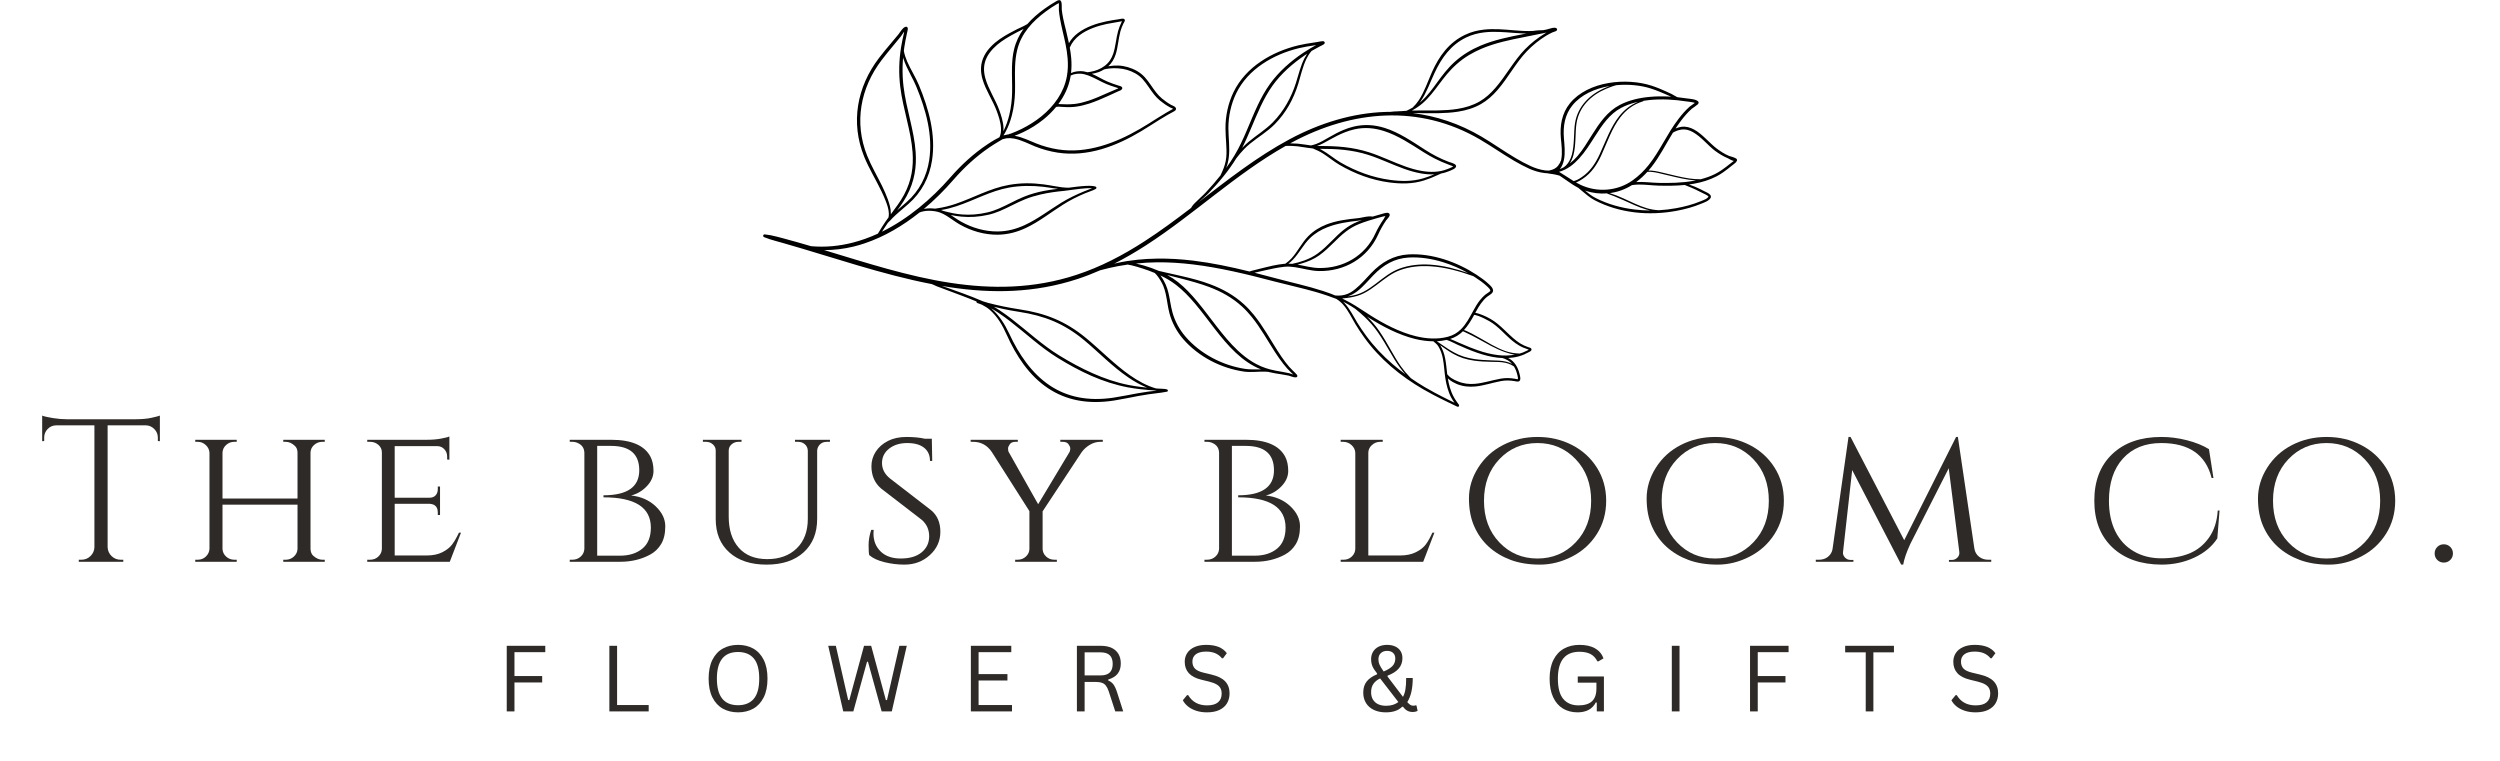
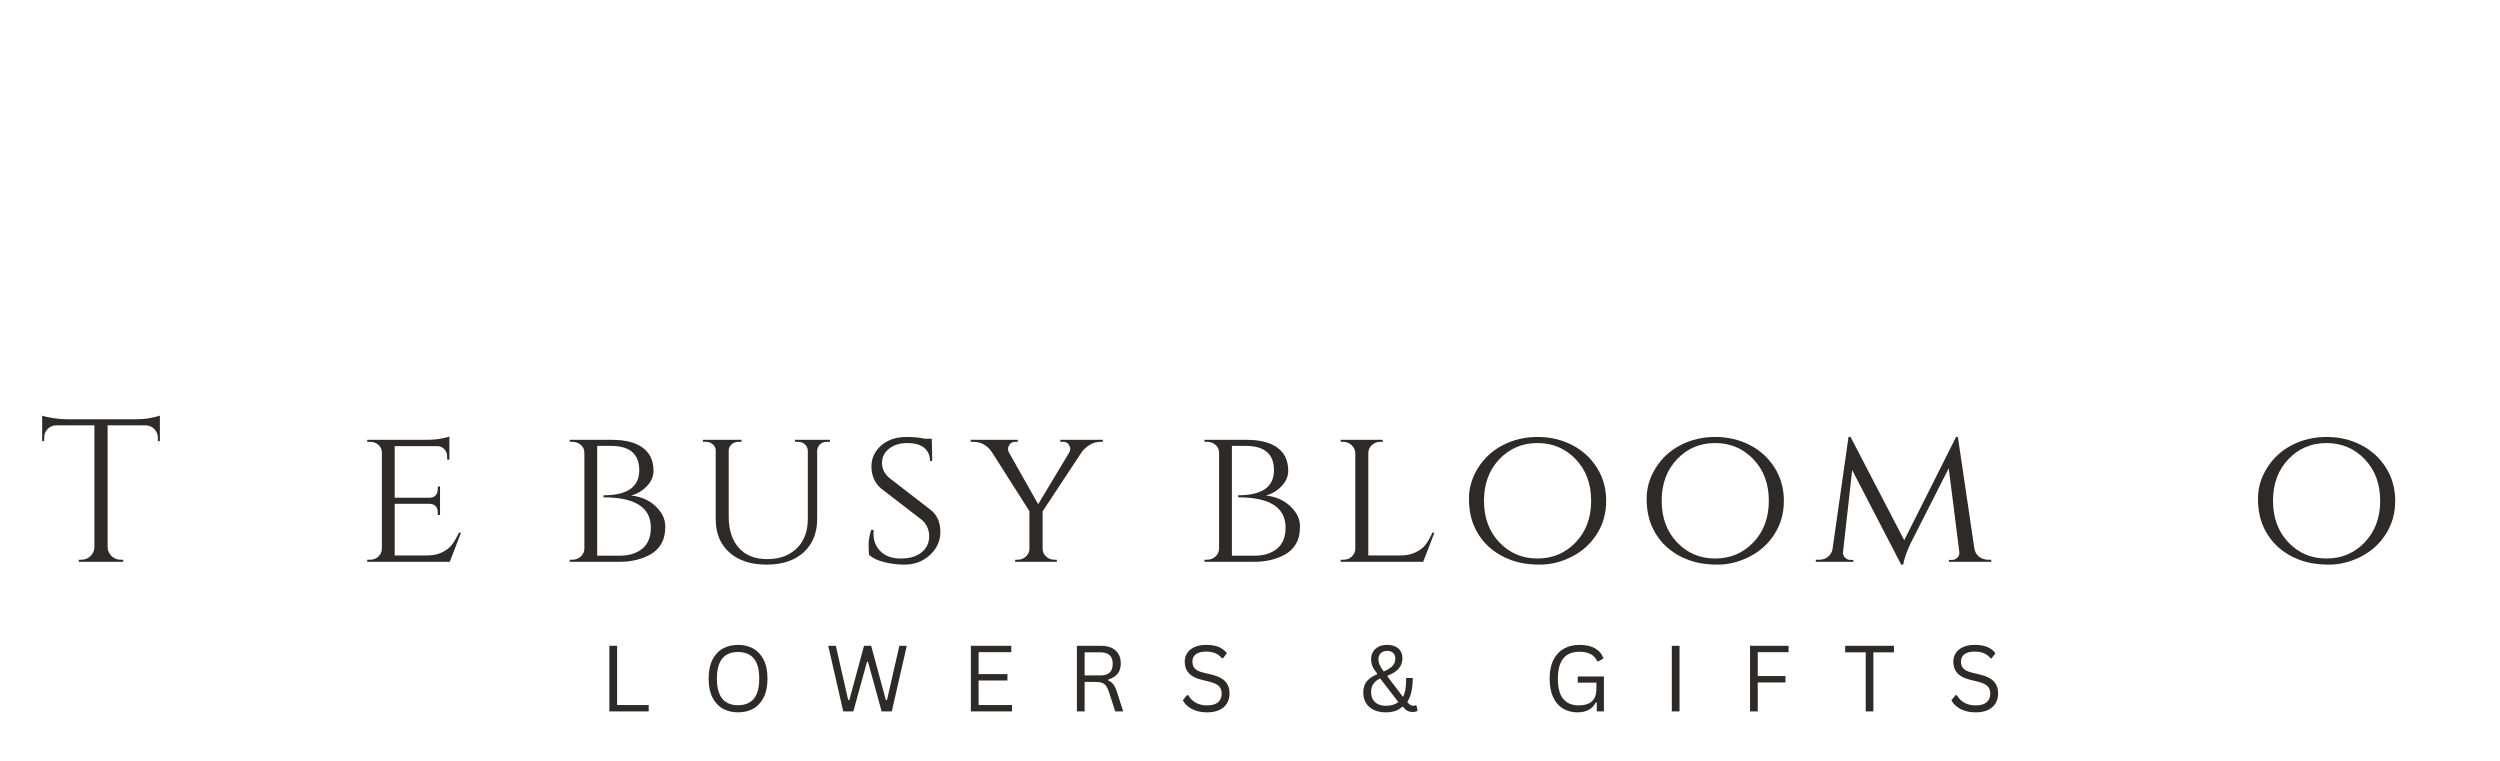
<svg xmlns="http://www.w3.org/2000/svg" version="1.0" preserveAspectRatio="xMidYMid meet" height="700" viewBox="0 0 1724.88 525" zoomAndPan="magnify" width="2300">
  <defs>
    <g />
    <clipPath id="9cf3df5c3b">
-       <path clip-rule="nonzero" d="M 526.395 0 L 1198.613 0 L 1198.613 280.715 L 526.395 280.715 Z M 526.395 0" />
-     </clipPath>
+       </clipPath>
  </defs>
  <g fill-opacity="1" fill="#2e2a27">
    <g transform="translate(26.226, 387.623)">
      <g>
        <path d="M 82.625 -85.719 C 82.625 -87.957 81.828 -89.895 80.234 -91.531 C 78.648 -93.164 76.781 -94.031 74.625 -94.125 L 47.969 -94.125 L 47.969 -10.094 C 48.062 -7.664 48.973 -5.609 50.703 -3.922 C 52.441 -2.242 54.523 -1.406 56.953 -1.406 L 58.781 -1.406 L 58.781 0 L 28.062 0 L 28.062 -1.406 L 29.875 -1.406 C 32.312 -1.406 34.395 -2.242 36.125 -3.922 C 37.852 -5.609 38.766 -7.617 38.859 -9.953 L 38.859 -94.125 L 12.203 -94.125 C 9.961 -94.031 8.066 -93.164 6.516 -91.531 C 4.973 -89.895 4.203 -87.957 4.203 -85.719 L 4.203 -83.328 L 2.812 -83.188 L 2.812 -100.859 C 4.207 -100.297 6.633 -99.734 10.094 -99.172 C 13.562 -98.617 16.742 -98.344 19.641 -98.344 L 67.047 -98.344 C 71.629 -98.344 75.441 -98.691 78.484 -99.391 C 81.523 -100.086 83.375 -100.578 84.031 -100.859 L 84.031 -83.188 L 82.625 -83.328 Z M 82.625 -85.719" />
      </g>
    </g>
  </g>
  <g fill-opacity="1" fill="#2e2a27">
    <g transform="translate(126.947, 387.623)">
      <g>
-         <path d="M 70.141 -1.406 C 72.285 -1.406 74.156 -2.129 75.75 -3.578 C 77.344 -5.023 78.188 -6.781 78.281 -8.844 L 78.281 -39.422 L 26.516 -39.422 L 26.516 -8.844 C 26.609 -6.781 27.445 -5.023 29.031 -3.578 C 30.625 -2.129 32.5 -1.406 34.656 -1.406 L 36.328 -1.406 L 36.328 0 L 7.719 0 L 7.719 -1.406 L 9.406 -1.406 C 11.645 -1.406 13.535 -2.148 15.078 -3.641 C 16.617 -5.141 17.438 -6.922 17.531 -8.984 L 17.531 -75.188 C 17.438 -77.25 16.594 -79.023 15 -80.516 C 13.414 -82.016 11.551 -82.766 9.406 -82.766 L 7.719 -82.766 L 7.719 -84.172 L 36.328 -84.172 L 36.328 -82.766 L 34.656 -82.766 C 32.5 -82.766 30.625 -82.039 29.031 -80.594 C 27.445 -79.145 26.609 -77.391 26.516 -75.328 L 26.516 -43.625 L 78.281 -43.625 L 78.281 -75.188 C 78.281 -77.25 77.672 -78.836 76.453 -79.953 C 74.484 -81.828 72.379 -82.766 70.141 -82.766 L 68.453 -82.766 L 68.453 -84.172 L 97.078 -84.172 L 97.078 -82.766 L 95.391 -82.766 C 93.242 -82.766 91.375 -82.062 89.781 -80.656 C 88.188 -79.258 87.344 -77.531 87.25 -75.469 L 87.25 -8.844 C 87.344 -6.781 87.953 -5.234 89.078 -4.203 C 91.141 -2.336 93.242 -1.406 95.391 -1.406 L 97.078 -1.406 L 97.078 0 L 68.453 0 L 68.453 -1.406 Z M 70.141 -1.406" />
-       </g>
+         </g>
    </g>
  </g>
  <g fill-opacity="1" fill="#2e2a27">
    <g transform="translate(245.623, 387.623)">
      <g>
        <path d="M 9.672 -1.406 C 11.922 -1.406 13.816 -2.129 15.359 -3.578 C 16.898 -5.023 17.719 -6.781 17.812 -8.844 L 17.812 -75.469 C 17.812 -77.531 17.016 -79.258 15.422 -80.656 C 13.836 -82.062 11.922 -82.766 9.672 -82.766 L 7.719 -82.766 L 7.719 -84.172 L 48.672 -84.172 C 52.504 -84.172 55.867 -84.453 58.766 -85.016 C 61.672 -85.578 63.547 -86.039 64.391 -86.406 L 64.391 -70.422 L 62.844 -70.562 L 62.844 -72.672 C 62.844 -74.629 62.188 -76.305 60.875 -77.703 C 59.57 -79.109 57.891 -79.812 55.828 -79.812 L 26.656 -79.812 L 26.656 -44.188 L 50.641 -44.188 C 52.516 -44.188 53.941 -44.75 54.922 -45.875 C 55.898 -47 56.391 -48.398 56.391 -50.078 L 56.391 -51.906 L 57.938 -51.906 L 57.938 -32.266 L 56.391 -32.266 L 56.391 -34.094 C 56.391 -36.707 55.41 -38.484 53.453 -39.422 C 52.703 -39.703 51.906 -39.891 51.062 -39.984 L 26.656 -39.984 L 26.656 -4.344 L 48.672 -4.344 C 52.973 -4.344 56.598 -5.094 59.547 -6.594 C 62.492 -8.094 64.738 -9.867 66.281 -11.922 C 67.82 -13.984 69.391 -16.695 70.984 -20.062 L 72.391 -20.062 L 64.672 0 L 7.719 0 L 7.719 -1.406 Z M 9.672 -1.406" />
      </g>
    </g>
  </g>
  <g fill-opacity="1" fill="#2e2a27">
    <g transform="translate(336.244, 387.623)">
      <g />
    </g>
  </g>
  <g fill-opacity="1" fill="#2e2a27">
    <g transform="translate(385.343, 387.623)">
      <g>
        <path d="M 63.406 -72.531 C 64.812 -69.812 65.516 -66.535 65.516 -62.703 C 65.516 -58.867 63.969 -55.336 60.875 -52.109 C 57.789 -48.891 54.191 -46.766 50.078 -45.734 C 56.91 -44.984 62.547 -42.504 66.984 -38.297 C 71.422 -34.086 73.641 -29.477 73.641 -24.469 C 73.641 -19.469 72.68 -15.379 70.766 -12.203 C 68.848 -9.023 66.301 -6.594 63.125 -4.906 C 57.051 -1.633 50.176 0 42.5 0 L 7.719 0 L 7.719 -1.406 L 9.406 -1.406 C 11.738 -1.406 13.695 -2.129 15.281 -3.578 C 16.875 -5.023 17.719 -6.828 17.812 -8.984 L 17.812 -75.188 C 17.719 -78.27 16.316 -80.469 13.609 -81.781 C 12.391 -82.438 10.988 -82.766 9.406 -82.766 L 7.719 -82.766 L 7.719 -84.172 L 36.328 -84.172 C 50.266 -84.172 59.289 -80.289 63.406 -72.531 Z M 63.688 -23.562 C 63.688 -37.5 52.789 -44.469 31 -44.469 L 31 -45.875 C 47.457 -45.875 55.688 -51.625 55.688 -63.125 C 55.688 -74.344 49.188 -79.953 36.188 -79.953 L 26.656 -79.953 L 26.656 -4.203 L 42.359 -4.203 C 48.723 -4.203 53.867 -5.816 57.797 -9.047 C 61.723 -12.273 63.688 -17.113 63.688 -23.562 Z M 63.688 -23.562" />
      </g>
    </g>
  </g>
  <g fill-opacity="1" fill="#2e2a27">
    <g transform="translate(479.33, 387.623)">
      <g>
        <path d="M 93.281 -82.766 L 91.188 -82.766 C 88.656 -82.766 86.738 -81.781 85.438 -79.812 C 84.875 -78.977 84.547 -78 84.453 -76.875 L 84.453 -29.594 C 84.453 -19.875 81.344 -12.18 75.125 -6.516 C 68.906 -0.859 60.367 1.969 49.516 1.969 C 38.672 1.969 30.113 -0.836 23.844 -6.453 C 17.582 -12.066 14.453 -19.734 14.453 -29.453 L 14.453 -76.734 C 14.453 -78.422 13.797 -79.848 12.484 -81.016 C 11.172 -82.18 9.582 -82.766 7.719 -82.766 L 5.609 -82.766 L 5.609 -84.172 L 32.266 -84.172 L 32.266 -82.766 L 30.156 -82.766 C 28.289 -82.766 26.703 -82.18 25.391 -81.016 C 24.078 -79.848 23.422 -78.422 23.422 -76.734 L 23.422 -31.141 C 23.422 -22.066 25.734 -14.91 30.359 -9.672 C 34.992 -4.441 41.539 -1.828 50 -1.828 C 58.469 -1.828 65.25 -4.301 70.344 -9.25 C 75.445 -14.207 78 -20.988 78 -29.594 L 78 -76.734 C 77.906 -78.516 77.223 -79.961 75.953 -81.078 C 74.691 -82.203 73.129 -82.766 71.266 -82.766 L 69.156 -82.766 L 69.156 -84.172 L 93.281 -84.172 Z M 93.281 -82.766" />
      </g>
    </g>
  </g>
  <g fill-opacity="1" fill="#2e2a27">
    <g transform="translate(591.554, 387.623)">
      <g>
        <path d="M 8.141 -4.625 C 7.859 -5.75 7.719 -8.039 7.719 -11.5 C 7.719 -14.957 8.328 -18.469 9.547 -22.031 L 11.219 -22.031 C 11.125 -21.188 11.078 -20.344 11.078 -19.5 C 11.078 -14.445 12.738 -10.305 16.062 -7.078 C 19.383 -3.859 23.988 -2.25 29.875 -2.25 C 36.051 -2.25 40.867 -3.672 44.328 -6.516 C 47.785 -9.367 49.516 -13.062 49.516 -17.594 C 49.516 -22.133 47.832 -25.898 44.469 -28.891 L 16.406 -50.5 C 11.914 -54.332 9.672 -59.477 9.672 -65.938 C 9.672 -69.582 10.676 -72.945 12.688 -76.031 C 14.707 -79.113 17.516 -81.566 21.109 -83.391 C 24.711 -85.211 28.945 -86.125 33.812 -86.125 C 38.676 -86.125 42.977 -85.707 46.719 -84.875 L 51.344 -84.875 L 51.625 -69.578 L 50.078 -69.578 C 50.078 -73.504 48.719 -76.539 46 -78.688 C 43.289 -80.844 39.41 -81.922 34.359 -81.922 C 29.316 -81.922 25.156 -80.633 21.875 -78.062 C 18.602 -75.488 16.969 -72.164 16.969 -68.094 C 16.969 -64.031 18.789 -60.504 22.438 -57.516 L 50.781 -35.625 C 55.082 -32.07 57.234 -27.113 57.234 -20.75 C 57.234 -14.395 54.82 -9.02 50 -4.625 C 45.188 -0.227 39.32 1.969 32.406 1.969 C 27.82 1.969 23.238 1.406 18.656 0.281 C 14.07 -0.844 10.566 -2.477 8.141 -4.625 Z M 8.141 -4.625" />
      </g>
    </g>
  </g>
  <g fill-opacity="1" fill="#2e2a27">
    <g transform="translate(670.391, 387.623)">
      <g>
        <path d="M 90.484 -82.766 L 88.797 -82.766 C 86.273 -82.766 83.867 -82.086 81.578 -80.734 C 79.285 -79.379 77.391 -77.672 75.891 -75.609 L 48.953 -34.797 L 48.953 -8.984 C 48.953 -6.922 49.75 -5.141 51.344 -3.641 C 52.938 -2.148 54.852 -1.406 57.094 -1.406 L 58.781 -1.406 L 58.781 0 L 30.016 0 L 30.016 -1.406 L 31.703 -1.406 C 33.941 -1.406 35.859 -2.148 37.453 -3.641 C 39.047 -5.141 39.844 -6.922 39.844 -8.984 L 39.844 -34.938 L 13.891 -75.75 C 10.711 -80.426 6.41 -82.766 0.984 -82.766 L -0.703 -82.766 L -0.703 -84.172 L 31.844 -84.172 L 31.844 -82.766 L 30.156 -82.766 C 28.383 -82.766 27.098 -82.203 26.297 -81.078 C 25.504 -79.961 25.109 -79.004 25.109 -78.203 C 25.109 -77.41 25.203 -76.688 25.391 -76.031 L 45.875 -39.703 L 67.609 -75.891 C 67.891 -76.641 68.031 -77.41 68.031 -78.203 C 68.031 -79.004 67.633 -79.961 66.844 -81.078 C 66.051 -82.203 64.719 -82.766 62.844 -82.766 L 61.156 -82.766 L 61.156 -84.172 L 90.484 -84.172 Z M 90.484 -82.766" />
      </g>
    </g>
  </g>
  <g fill-opacity="1" fill="#2e2a27">
    <g transform="translate(774.198, 387.623)">
      <g />
    </g>
  </g>
  <g fill-opacity="1" fill="#2e2a27">
    <g transform="translate(823.297, 387.623)">
      <g>
        <path d="M 63.406 -72.531 C 64.812 -69.812 65.516 -66.535 65.516 -62.703 C 65.516 -58.867 63.969 -55.336 60.875 -52.109 C 57.789 -48.891 54.191 -46.766 50.078 -45.734 C 56.91 -44.984 62.547 -42.504 66.984 -38.297 C 71.422 -34.086 73.641 -29.477 73.641 -24.469 C 73.641 -19.469 72.68 -15.379 70.766 -12.203 C 68.848 -9.023 66.301 -6.594 63.125 -4.906 C 57.051 -1.633 50.176 0 42.5 0 L 7.719 0 L 7.719 -1.406 L 9.406 -1.406 C 11.738 -1.406 13.695 -2.129 15.281 -3.578 C 16.875 -5.023 17.719 -6.828 17.812 -8.984 L 17.812 -75.188 C 17.719 -78.27 16.316 -80.469 13.609 -81.781 C 12.391 -82.438 10.988 -82.766 9.406 -82.766 L 7.719 -82.766 L 7.719 -84.172 L 36.328 -84.172 C 50.266 -84.172 59.289 -80.289 63.406 -72.531 Z M 63.688 -23.562 C 63.688 -37.5 52.789 -44.469 31 -44.469 L 31 -45.875 C 47.457 -45.875 55.688 -51.625 55.688 -63.125 C 55.688 -74.344 49.188 -79.953 36.188 -79.953 L 26.656 -79.953 L 26.656 -4.203 L 42.359 -4.203 C 48.723 -4.203 53.867 -5.816 57.797 -9.047 C 61.723 -12.273 63.688 -17.113 63.688 -23.562 Z M 63.688 -23.562" />
      </g>
    </g>
  </g>
  <g fill-opacity="1" fill="#2e2a27">
    <g transform="translate(917.284, 387.623)">
      <g>
        <path d="M 9.672 -1.406 C 11.922 -1.406 13.816 -2.129 15.359 -3.578 C 16.898 -5.023 17.719 -6.781 17.812 -8.844 L 17.812 -75.188 C 17.719 -77.25 16.852 -79.023 15.219 -80.516 C 13.582 -82.016 11.645 -82.766 9.406 -82.766 L 7.719 -82.766 L 7.719 -84.172 L 36.75 -84.172 L 36.75 -82.766 L 35.062 -82.766 C 32.82 -82.766 30.883 -82.016 29.25 -80.516 C 27.613 -79.023 26.797 -77.25 26.797 -75.188 L 26.797 -4.344 L 48.672 -4.344 C 52.973 -4.344 56.617 -5.094 59.609 -6.594 C 62.609 -8.094 64.879 -9.867 66.422 -11.922 C 67.961 -13.984 69.484 -16.695 70.984 -20.062 L 72.391 -20.062 L 64.672 0 L 7.719 0 L 7.719 -1.406 Z M 9.672 -1.406" />
      </g>
    </g>
  </g>
  <g fill-opacity="1" fill="#2e2a27">
    <g transform="translate(1006.502, 387.623)">
      <g>
        <path d="M 30.578 -80.578 C 37.785 -84.273 45.711 -86.125 54.359 -86.125 C 63.004 -86.125 70.926 -84.273 78.125 -80.578 C 85.332 -76.891 91.062 -71.676 95.312 -64.938 C 99.57 -58.207 101.703 -50.586 101.703 -42.078 C 101.703 -33.566 99.57 -25.945 95.312 -19.219 C 91.062 -12.488 85.332 -7.273 78.125 -3.578 C 70.926 0.117 63.539 1.969 55.969 1.969 C 48.395 1.969 41.707 0.895 35.906 -1.25 C 30.113 -3.406 25.086 -6.398 20.828 -10.234 C 16.578 -14.066 13.211 -18.742 10.734 -24.266 C 8.254 -29.785 7.016 -36.258 7.016 -43.688 C 7.016 -51.125 9.141 -58.207 13.391 -64.938 C 17.648 -71.676 23.379 -76.891 30.578 -80.578 Z M 27.984 -13.391 C 35.047 -5.961 43.812 -2.25 54.281 -2.25 C 64.758 -2.25 73.551 -5.961 80.656 -13.391 C 87.77 -20.828 91.328 -30.391 91.328 -42.078 C 91.328 -53.773 87.77 -63.336 80.656 -70.766 C 73.551 -78.203 64.758 -81.922 54.281 -81.922 C 43.812 -81.922 35.047 -78.203 27.984 -70.766 C 20.922 -63.336 17.391 -53.773 17.391 -42.078 C 17.391 -30.391 20.922 -20.828 27.984 -13.391 Z M 27.984 -13.391" />
      </g>
    </g>
  </g>
  <g fill-opacity="1" fill="#2e2a27">
    <g transform="translate(1129.107, 387.623)">
      <g>
        <path d="M 30.578 -80.578 C 37.785 -84.273 45.711 -86.125 54.359 -86.125 C 63.004 -86.125 70.926 -84.273 78.125 -80.578 C 85.332 -76.891 91.062 -71.676 95.312 -64.938 C 99.57 -58.207 101.703 -50.586 101.703 -42.078 C 101.703 -33.566 99.57 -25.945 95.312 -19.219 C 91.062 -12.488 85.332 -7.273 78.125 -3.578 C 70.926 0.117 63.539 1.969 55.969 1.969 C 48.395 1.969 41.707 0.895 35.906 -1.25 C 30.113 -3.406 25.086 -6.398 20.828 -10.234 C 16.578 -14.066 13.211 -18.742 10.734 -24.266 C 8.254 -29.785 7.016 -36.258 7.016 -43.688 C 7.016 -51.125 9.141 -58.207 13.391 -64.938 C 17.648 -71.676 23.379 -76.891 30.578 -80.578 Z M 27.984 -13.391 C 35.047 -5.961 43.812 -2.25 54.281 -2.25 C 64.758 -2.25 73.551 -5.961 80.656 -13.391 C 87.77 -20.828 91.328 -30.391 91.328 -42.078 C 91.328 -53.773 87.77 -63.336 80.656 -70.766 C 73.551 -78.203 64.758 -81.922 54.281 -81.922 C 43.812 -81.922 35.047 -78.203 27.984 -70.766 C 20.922 -63.336 17.391 -53.773 17.391 -42.078 C 17.391 -30.391 20.922 -20.828 27.984 -13.391 Z M 27.984 -13.391" />
      </g>
    </g>
  </g>
  <g fill-opacity="1" fill="#2e2a27">
    <g transform="translate(1251.711, 387.623)">
      <g>
        <path d="M 120.078 -1.406 L 122.188 -1.406 L 122.188 0 L 93 0 L 93 -1.266 L 95.109 -1.266 C 96.516 -1.266 97.754 -1.801 98.828 -2.875 C 99.898 -3.945 100.344 -5.234 100.156 -6.734 L 92.859 -64.531 L 66.359 -12.344 C 63.734 -6.633 62.094 -1.863 61.438 1.969 L 60.047 1.969 L 26.234 -63.266 L 19.922 -6.734 C 19.734 -5.328 20.176 -4.062 21.25 -2.938 C 22.32 -1.82 23.609 -1.266 25.109 -1.266 L 27.078 -1.266 L 27.078 0 L 1.125 0 L 1.125 -1.406 L 3.219 -1.406 C 6.594 -1.406 9.211 -2.617 11.078 -5.047 C 12.016 -6.266 12.578 -7.719 12.766 -9.406 L 23.703 -86.125 L 25.109 -86.125 L 62.141 -14.875 L 97.922 -86.125 L 99.172 -86.125 L 110.547 -9.125 C 110.922 -6.781 111.992 -4.906 113.766 -3.5 C 115.547 -2.102 117.648 -1.406 120.078 -1.406 Z M 120.078 -1.406" />
      </g>
    </g>
  </g>
  <g fill-opacity="1" fill="#2e2a27">
    <g transform="translate(1388.905, 387.623)">
      <g />
    </g>
  </g>
  <g fill-opacity="1" fill="#2e2a27">
    <g transform="translate(1438.003, 387.623)">
      <g>
-         <path d="M 53.312 1.969 C 39 1.875 27.703 -2.098 19.422 -9.953 C 11.148 -17.816 7.016 -28.551 7.016 -42.156 C 7.016 -55.758 11.148 -66.488 19.422 -74.344 C 27.703 -82.195 39 -86.125 53.312 -86.125 C 59.102 -86.125 64.945 -85.375 70.844 -83.875 C 76.738 -82.383 81.832 -80.332 86.125 -77.719 L 89.219 -57.797 L 87.953 -57.797 C 83.93 -73.879 72.336 -81.922 53.172 -81.922 C 42.035 -81.922 33.238 -78.363 26.781 -71.25 C 20.332 -64.145 17.109 -54.422 17.109 -42.078 C 17.109 -34.035 18.555 -27.047 21.453 -21.109 C 24.359 -15.172 28.57 -10.566 34.094 -7.297 C 39.602 -4.023 46.004 -2.391 53.297 -2.391 C 60.598 -2.391 66.984 -3.488 72.453 -5.688 C 77.922 -7.883 82.457 -11.504 86.062 -16.547 C 89.664 -21.598 91.703 -27.863 92.172 -35.344 L 93.422 -35.344 L 91.891 -16.125 C 88.234 -10.52 82.945 -6.102 76.031 -2.875 C 69.113 0.352 61.539 1.969 53.312 1.969 Z M 53.312 1.969" />
-       </g>
+         </g>
    </g>
  </g>
  <g fill-opacity="1" fill="#2e2a27">
    <g transform="translate(1550.928, 387.623)">
      <g>
        <path d="M 30.578 -80.578 C 37.785 -84.273 45.711 -86.125 54.359 -86.125 C 63.004 -86.125 70.926 -84.273 78.125 -80.578 C 85.332 -76.891 91.062 -71.676 95.312 -64.938 C 99.57 -58.207 101.703 -50.586 101.703 -42.078 C 101.703 -33.566 99.57 -25.945 95.312 -19.219 C 91.062 -12.488 85.332 -7.273 78.125 -3.578 C 70.926 0.117 63.539 1.969 55.969 1.969 C 48.395 1.969 41.707 0.895 35.906 -1.25 C 30.113 -3.406 25.086 -6.398 20.828 -10.234 C 16.578 -14.066 13.211 -18.742 10.734 -24.266 C 8.254 -29.785 7.016 -36.258 7.016 -43.688 C 7.016 -51.125 9.141 -58.207 13.391 -64.938 C 17.648 -71.676 23.379 -76.891 30.578 -80.578 Z M 27.984 -13.391 C 35.047 -5.961 43.812 -2.25 54.281 -2.25 C 64.758 -2.25 73.551 -5.961 80.656 -13.391 C 87.77 -20.828 91.328 -30.391 91.328 -42.078 C 91.328 -53.773 87.77 -63.336 80.656 -70.766 C 73.551 -78.203 64.758 -81.922 54.281 -81.922 C 43.812 -81.922 35.047 -78.203 27.984 -70.766 C 20.922 -63.336 17.391 -53.773 17.391 -42.078 C 17.391 -30.391 20.922 -20.828 27.984 -13.391 Z M 27.984 -13.391" />
      </g>
    </g>
  </g>
  <g fill-opacity="1" fill="#2e2a27">
    <g transform="translate(1673.533, 387.623)">
      <g>
-         <path d="M 17.109 -1.266 C 15.898 -0.047 14.406 0.562 12.625 0.562 C 10.844 0.562 9.344 -0.047 8.125 -1.266 C 6.914 -2.484 6.312 -3.977 6.312 -5.75 C 6.312 -7.531 6.914 -9.023 8.125 -10.234 C 9.344 -11.453 10.844 -12.062 12.625 -12.062 C 14.406 -12.062 15.898 -11.453 17.109 -10.234 C 18.328 -9.023 18.938 -7.531 18.938 -5.75 C 18.938 -3.977 18.328 -2.484 17.109 -1.266 Z M 17.109 -1.266" />
-       </g>
+         </g>
    </g>
  </g>
  <g fill-opacity="1" fill="#2e2a27">
    <g transform="translate(342.745, 490.867)">
      <g>
-         <path d="M 33.438 -45.266 L 33.438 -40.875 L 12.172 -40.875 L 12.172 -24.391 L 31.297 -24.391 L 31.297 -19.969 L 12.172 -19.969 L 12.172 0 L 6.844 0 L 6.844 -45.266 Z M 33.438 -45.266" />
-       </g>
+         </g>
    </g>
  </g>
  <g fill-opacity="1" fill="#2e2a27">
    <g transform="translate(413.559, 490.867)">
      <g>
        <path d="M 12.172 -45.266 L 12.172 -4.391 L 33.969 -4.391 L 33.969 0 L 6.844 0 L 6.844 -45.266 Z M 12.172 -45.266" />
      </g>
    </g>
  </g>
  <g fill-opacity="1" fill="#2e2a27">
    <g transform="translate(484.372, 490.867)">
      <g>
        <path d="M 24.828 0.656 C 20.91 0.656 17.422 -0.188 14.359 -1.875 C 11.305 -3.57 8.898 -6.16 7.141 -9.641 C 5.391 -13.117 4.516 -17.445 4.516 -22.625 C 4.516 -27.812 5.391 -32.145 7.141 -35.625 C 8.898 -39.102 11.305 -41.688 14.359 -43.375 C 17.422 -45.062 20.91 -45.906 24.828 -45.906 C 28.754 -45.906 32.242 -45.062 35.297 -43.375 C 38.348 -41.688 40.75 -39.102 42.5 -35.625 C 44.258 -32.145 45.141 -27.812 45.141 -22.625 C 45.141 -17.445 44.258 -13.117 42.5 -9.641 C 40.75 -6.16 38.348 -3.57 35.297 -1.875 C 32.242 -0.188 28.754 0.656 24.828 0.656 Z M 24.828 -4.266 C 29.535 -4.266 33.145 -5.734 35.656 -8.672 C 38.176 -11.617 39.438 -16.27 39.438 -22.625 C 39.438 -28.988 38.176 -33.641 35.656 -36.578 C 33.145 -39.516 29.535 -40.984 24.828 -40.984 C 15.086 -40.984 10.219 -34.863 10.219 -22.625 C 10.219 -10.383 15.086 -4.266 24.828 -4.266 Z M 24.828 -4.266" />
      </g>
    </g>
  </g>
  <g fill-opacity="1" fill="#2e2a27">
    <g transform="translate(568.962, 490.867)">
      <g>
        <path d="M 19.781 0 L 12.812 0 L 2.453 -45.266 L 7.703 -45.266 L 16.219 -7.828 L 17 -7.828 L 27.156 -45.266 L 32.078 -45.266 L 42.234 -7.828 L 43 -7.828 L 51.547 -45.266 L 56.656 -45.266 L 46.312 0 L 39.312 0 L 29.875 -34.266 L 29.219 -34.266 Z M 19.781 0" />
      </g>
    </g>
  </g>
  <g fill-opacity="1" fill="#2e2a27">
    <g transform="translate(662.992, 490.867)">
      <g>
        <path d="M 12.172 -21.328 L 12.172 -4.391 L 35.234 -4.391 L 35.234 0 L 6.844 0 L 6.844 -45.266 L 34.734 -45.266 L 34.734 -40.875 L 12.172 -40.875 L 12.172 -25.734 L 32.078 -25.734 L 32.078 -21.328 Z M 12.172 -21.328" />
      </g>
    </g>
  </g>
  <g fill-opacity="1" fill="#2e2a27">
    <g transform="translate(736.159, 490.867)">
      <g>
        <path d="M 6.844 0 L 6.844 -45.266 L 23.281 -45.266 C 26.312 -45.266 28.859 -44.766 30.922 -43.766 C 32.992 -42.766 34.547 -41.348 35.578 -39.516 C 36.609 -37.691 37.125 -35.531 37.125 -33.031 C 37.125 -30.227 36.422 -27.91 35.016 -26.078 C 33.609 -24.254 31.422 -22.891 28.453 -21.984 L 28.453 -21.328 C 29.922 -20.754 31.117 -19.848 32.047 -18.609 C 32.973 -17.367 33.828 -15.52 34.609 -13.062 L 38.797 0 L 33.312 0 L 28.797 -13.844 C 28.254 -15.469 27.629 -16.742 26.922 -17.672 C 26.223 -18.609 25.336 -19.281 24.266 -19.688 C 23.191 -20.102 21.832 -20.312 20.188 -20.312 L 12.172 -20.312 L 12.172 0 Z M 23.156 -24.828 C 25.988 -24.828 28.094 -25.484 29.469 -26.797 C 30.852 -28.109 31.547 -30.102 31.547 -32.781 C 31.547 -35.469 30.852 -37.469 29.469 -38.781 C 28.094 -40.094 25.988 -40.75 23.156 -40.75 L 12.172 -40.75 L 12.172 -24.828 Z M 23.156 -24.828" />
      </g>
    </g>
  </g>
  <g fill-opacity="1" fill="#2e2a27">
    <g transform="translate(813.009, 490.867)">
      <g>
        <path d="M 19.781 0.656 C 16.938 0.656 14.383 0.27 12.125 -0.5 C 9.863 -1.281 7.977 -2.301 6.469 -3.562 C 4.957 -4.82 3.832 -6.203 3.094 -7.703 L 6 -11.234 L 6.781 -11.234 C 9.582 -6.516 13.914 -4.156 19.781 -4.156 C 23.188 -4.156 25.719 -4.863 27.375 -6.281 C 29.039 -7.707 29.875 -9.691 29.875 -12.234 C 29.875 -13.711 29.598 -14.969 29.047 -16 C 28.504 -17.031 27.602 -17.91 26.344 -18.641 C 25.082 -19.379 23.367 -20.02 21.203 -20.562 L 15.906 -21.859 C 11.969 -22.805 9.062 -24.316 7.188 -26.391 C 5.32 -28.461 4.391 -31.086 4.391 -34.266 C 4.391 -36.516 4.969 -38.52 6.125 -40.281 C 7.281 -42.051 8.973 -43.43 11.203 -44.422 C 13.43 -45.41 16.094 -45.906 19.188 -45.906 C 22.594 -45.906 25.469 -45.426 27.812 -44.469 C 30.156 -43.508 32.031 -42.07 33.438 -40.156 L 30.844 -36.656 L 30.062 -36.656 C 28.758 -38.25 27.219 -39.414 25.438 -40.156 C 23.664 -40.895 21.582 -41.266 19.188 -41.266 C 16.051 -41.266 13.68 -40.656 12.078 -39.438 C 10.484 -38.219 9.688 -36.535 9.688 -34.391 C 9.688 -32.348 10.273 -30.723 11.453 -29.516 C 12.629 -28.305 14.613 -27.375 17.406 -26.719 L 22.812 -25.422 C 27.207 -24.391 30.391 -22.805 32.359 -20.672 C 34.336 -18.535 35.328 -15.805 35.328 -12.484 C 35.328 -9.922 34.754 -7.648 33.609 -5.672 C 32.461 -3.703 30.723 -2.156 28.391 -1.031 C 26.055 0.094 23.188 0.656 19.781 0.656 Z M 19.781 0.656" />
      </g>
    </g>
  </g>
  <g fill-opacity="1" fill="#2e2a27">
    <g transform="translate(886.732, 490.867)">
      <g />
    </g>
  </g>
  <g fill-opacity="1" fill="#2e2a27">
    <g transform="translate(937.207, 490.867)">
      <g>
        <path d="M 18.953 0.656 C 15.805 0.656 13.055 0.098 10.703 -1.016 C 8.359 -2.129 6.551 -3.711 5.281 -5.766 C 4.008 -7.828 3.375 -10.219 3.375 -12.938 C 3.375 -16.113 4.176 -18.695 5.781 -20.688 C 7.395 -22.688 9.738 -24.305 12.812 -25.547 L 12.938 -26.188 C 11.395 -28.07 10.316 -29.738 9.703 -31.188 C 9.098 -32.645 8.797 -34.281 8.797 -36.094 C 8.797 -37.957 9.234 -39.629 10.109 -41.109 C 10.984 -42.598 12.25 -43.77 13.906 -44.625 C 15.57 -45.477 17.551 -45.906 19.844 -45.906 C 21.988 -45.906 23.852 -45.535 25.438 -44.797 C 27.031 -44.055 28.254 -43 29.109 -41.625 C 29.973 -40.25 30.406 -38.625 30.406 -36.75 C 30.406 -33.938 29.551 -31.539 27.844 -29.562 C 26.145 -27.582 23.594 -25.961 20.188 -24.703 L 20.125 -24.062 L 30.781 -10.031 C 31.602 -11.52 32.172 -13.273 32.484 -15.297 C 32.805 -17.316 32.969 -19.578 32.969 -22.078 L 32.969 -23.031 L 37.531 -23.031 C 37.531 -15.895 36.27 -10.352 33.75 -6.406 C 34.633 -5.438 35.375 -4.781 35.969 -4.438 C 36.57 -4.102 37.191 -3.938 37.828 -3.938 C 38.473 -3.938 39.082 -4.023 39.656 -4.203 L 40.094 -4.094 L 40.875 -0.406 C 40.5 -0.156 40 0.039 39.375 0.188 C 38.758 0.332 38.145 0.406 37.531 0.406 C 36.082 0.406 34.82 0.109 33.75 -0.484 C 32.676 -1.086 31.707 -2 30.844 -3.219 L 30.219 -3.219 C 27.676 -0.633 23.922 0.656 18.953 0.656 Z M 17.469 -27.547 C 20.188 -28.68 22.203 -29.93 23.516 -31.297 C 24.828 -32.66 25.484 -34.406 25.484 -36.531 C 25.484 -38.125 24.984 -39.395 23.984 -40.344 C 22.984 -41.289 21.602 -41.766 19.844 -41.766 C 18.051 -41.766 16.602 -41.242 15.5 -40.203 C 14.395 -39.16 13.844 -37.738 13.844 -35.938 C 13.844 -34.625 14.098 -33.383 14.609 -32.219 C 15.129 -31.051 16.082 -29.492 17.469 -27.547 Z M 19.141 -3.875 C 22.555 -3.875 25.379 -4.738 27.609 -6.469 L 15.016 -22.75 C 13.016 -21.801 11.477 -20.562 10.406 -19.031 C 9.332 -17.508 8.797 -15.582 8.797 -13.25 C 8.797 -11.25 9.223 -9.547 10.078 -8.141 C 10.93 -6.734 12.129 -5.672 13.672 -4.953 C 15.223 -4.234 17.047 -3.875 19.141 -3.875 Z M 19.141 -3.875" />
      </g>
    </g>
  </g>
  <g fill-opacity="1" fill="#2e2a27">
    <g transform="translate(1014.181, 490.867)">
      <g />
    </g>
  </g>
  <g fill-opacity="1" fill="#2e2a27">
    <g transform="translate(1064.657, 490.867)">
      <g>
        <path d="M 23.812 0.656 C 20.008 0.656 16.656 -0.207 13.75 -1.938 C 10.852 -3.676 8.586 -6.289 6.953 -9.781 C 5.328 -13.27 4.516 -17.551 4.516 -22.625 C 4.516 -27.707 5.383 -31.992 7.125 -35.484 C 8.875 -38.973 11.297 -41.582 14.391 -43.312 C 17.492 -45.039 21.066 -45.906 25.109 -45.906 C 29.441 -45.906 33 -45.125 35.781 -43.562 C 38.57 -42.008 40.547 -39.688 41.703 -36.594 L 38.234 -34.547 L 37.469 -34.547 C 36.289 -36.898 34.695 -38.586 32.688 -39.609 C 30.688 -40.629 28.16 -41.141 25.109 -41.141 C 15.18 -41.141 10.219 -34.969 10.219 -22.625 C 10.219 -16.207 11.461 -11.523 13.953 -8.578 C 16.453 -5.629 19.953 -4.156 24.453 -4.156 C 28.586 -4.156 31.68 -5.094 33.734 -6.969 C 35.785 -8.844 36.812 -11.805 36.812 -15.859 L 36.812 -19.844 L 23.938 -19.844 L 23.938 -24.125 L 41.984 -24.125 L 41.984 0 L 37.062 0 L 37.062 -6.062 L 36.406 -6.219 C 35.207 -3.883 33.539 -2.156 31.406 -1.031 C 29.27 0.094 26.738 0.656 23.812 0.656 Z M 23.812 0.656" />
      </g>
    </g>
  </g>
  <g fill-opacity="1" fill="#2e2a27">
    <g transform="translate(1146.645, 490.867)">
      <g>
        <path d="M 12.172 0 L 6.844 0 L 6.844 -45.266 L 12.172 -45.266 Z M 12.172 0" />
      </g>
    </g>
  </g>
  <g fill-opacity="1" fill="#2e2a27">
    <g transform="translate(1200.619, 490.867)">
      <g>
        <path d="M 33.438 -45.266 L 33.438 -40.875 L 12.172 -40.875 L 12.172 -24.391 L 31.297 -24.391 L 31.297 -19.969 L 12.172 -19.969 L 12.172 0 L 6.844 0 L 6.844 -45.266 Z M 33.438 -45.266" />
      </g>
    </g>
  </g>
  <g fill-opacity="1" fill="#2e2a27">
    <g transform="translate(1271.432, 490.867)">
      <g>
        <path d="M 35.328 -45.266 L 35.328 -40.75 L 21.141 -40.75 L 21.141 0 L 15.859 0 L 15.859 -40.75 L 1.672 -40.75 L 1.672 -45.266 Z M 35.328 -45.266" />
      </g>
    </g>
  </g>
  <g fill-opacity="1" fill="#2e2a27">
    <g transform="translate(1343.329, 490.867)">
      <g>
        <path d="M 19.781 0.656 C 16.938 0.656 14.383 0.27 12.125 -0.5 C 9.863 -1.281 7.977 -2.301 6.469 -3.562 C 4.957 -4.82 3.832 -6.203 3.094 -7.703 L 6 -11.234 L 6.781 -11.234 C 9.582 -6.516 13.914 -4.156 19.781 -4.156 C 23.188 -4.156 25.719 -4.863 27.375 -6.281 C 29.039 -7.707 29.875 -9.691 29.875 -12.234 C 29.875 -13.711 29.598 -14.969 29.047 -16 C 28.504 -17.031 27.602 -17.91 26.344 -18.641 C 25.082 -19.379 23.367 -20.02 21.203 -20.562 L 15.906 -21.859 C 11.969 -22.805 9.062 -24.316 7.188 -26.391 C 5.32 -28.461 4.391 -31.086 4.391 -34.266 C 4.391 -36.516 4.969 -38.52 6.125 -40.281 C 7.281 -42.051 8.973 -43.43 11.203 -44.422 C 13.43 -45.41 16.094 -45.906 19.188 -45.906 C 22.594 -45.906 25.469 -45.426 27.812 -44.469 C 30.156 -43.508 32.031 -42.07 33.438 -40.156 L 30.844 -36.656 L 30.062 -36.656 C 28.758 -38.25 27.219 -39.414 25.438 -40.156 C 23.664 -40.895 21.582 -41.266 19.188 -41.266 C 16.051 -41.266 13.68 -40.656 12.078 -39.438 C 10.484 -38.219 9.688 -36.535 9.688 -34.391 C 9.688 -32.348 10.273 -30.723 11.453 -29.516 C 12.629 -28.305 14.613 -27.375 17.406 -26.719 L 22.812 -25.422 C 27.207 -24.391 30.391 -22.805 32.359 -20.672 C 34.336 -18.535 35.328 -15.805 35.328 -12.484 C 35.328 -9.922 34.754 -7.648 33.609 -5.672 C 32.461 -3.703 30.723 -2.156 28.391 -1.031 C 26.055 0.094 23.188 0.656 19.781 0.656 Z M 19.781 0.656" />
      </g>
    </g>
  </g>
  <g clip-path="url(#9cf3df5c3b)">
    <path fill-rule="evenodd" fill-opacity="1" d="M 724.27 3.59 C 722.996 4.414 721.742 5.273 720.516 6.156 C 716.156 9.301 712.188 12.723 708.832 16.586 C 707.984 17.023 707.109 17.621 706.586 17.84 C 704.836 18.645 703.09 19.465 701.367 20.324 C 699.641 21.184 697.938 22.086 696.246 23.023 C 694.004 24.258 691.789 25.578 689.688 27.055 C 687.562 28.547 685.555 30.203 683.746 32.082 C 682.844 33.02 681.988 34 681.207 35.039 C 680.422 36.094 679.711 37.203 679.109 38.379 C 676.246 43.973 676.363 49.371 677.867 54.645 C 680.004 62.133 685 69.348 687.66 76.543 C 688.902 79.887 690.438 84.324 690.633 88.527 C 690.734 90.723 690.484 92.848 689.562 94.707 C 689.562 94.711 689.559 94.715 689.559 94.719 C 688.441 95.297 687.316 95.867 686.227 96.496 C 684.562 97.453 682.945 98.484 681.352 99.543 C 676.527 102.762 672.004 106.309 667.738 110.141 C 663.477 113.969 659.473 118.082 655.664 122.434 C 642.695 137.285 626.559 151.004 608.504 159.879 C 609.027 159.082 609.535 158.281 610.059 157.48 C 610.863 156.195 611.719 154.945 612.598 153.711 C 612.688 153.688 612.77 153.645 612.824 153.566 C 612.867 153.508 612.891 153.445 612.895 153.379 C 612.918 153.355 613.004 153.277 613.074 153.203 C 613.285 152.98 613.621 152.715 613.961 152.375 C 614.82 151.516 615.801 150.406 615.91 150.301 C 617.285 148.938 618.734 147.648 620.191 146.367 C 622.395 144.438 624.641 142.547 626.852 140.625 C 631.293 136.754 634.887 132.199 637.594 127.16 C 640.293 122.125 642.109 116.609 643.016 110.805 C 644.41 101.832 643.855 92.879 642.09 84.117 C 640.336 75.418 637.379 66.902 633.996 58.73 C 632.895 56.078 631.449 53.332 629.953 50.531 C 628.547 47.91 627.102 45.242 625.918 42.523 C 624.867 40.098 624.039 37.641 623.598 35.152 C 623.703 34.363 623.762 33.566 623.883 32.777 C 624.129 31.125 624.414 29.484 624.727 27.848 C 625.043 26.207 625.383 24.57 625.742 22.934 C 625.793 22.691 626.422 20.418 626.328 19.605 C 626.23 18.793 625.723 18.492 625.219 18.457 C 624.68 18.418 623.98 18.715 623.289 19.336 C 621.961 20.531 620.391 23.07 619.848 23.719 C 616.711 27.512 613.488 31.246 610.371 35.062 C 609.027 36.703 607.703 38.367 606.414 40.051 C 598.824 50.023 593.883 61.168 592.043 72.758 C 590.203 84.367 591.469 96.422 596.246 108.184 C 599.605 116.418 604.336 124.035 608.176 132.055 C 609.125 134.031 610.027 136.031 610.832 138.078 C 612.008 140.996 613.141 144.148 613.246 147.25 C 613.277 148.164 613.18 149.066 613.035 149.973 C 611.465 152.117 609.941 154.285 608.555 156.547 L 605.684 161.211 C 600.141 163.75 594.43 165.832 588.578 167.352 C 579.23 169.781 569.531 170.758 559.566 169.875 C 553.305 168.027 547.043 166.238 540.777 164.566 C 537.77 163.766 534.781 162.918 531.742 162.324 C 530.422 162.066 529.102 161.926 527.773 161.738 C 527.238 161.602 526.691 161.93 526.559 162.465 C 526.426 163 526.75 163.543 527.285 163.68 C 528.543 164.133 529.762 164.641 531.035 165.051 C 533.965 166 536.961 166.754 539.938 167.602 C 574.047 177.309 608.297 189.379 642.895 196.031 C 642.902 196.031 642.902 196.031 642.906 196.031 C 644.266 196.555 645.75 197.332 646.238 197.516 L 663.504 203.996 C 666.895 205.301 670.352 206.609 673.766 208.035 C 673.66 208.234 673.668 208.41 673.742 208.57 C 673.812 208.73 673.973 208.902 674.242 209.047 C 674.945 209.43 676.621 209.812 677.359 210.207 C 678.379 210.715 679.383 211.273 680.352 211.898 C 681.305 212.512 682.227 213.184 683.066 213.934 C 685.648 216.23 687.82 218.902 689.695 221.781 C 691.578 224.676 693.156 227.777 694.539 230.922 C 697.938 238.516 701.781 245.406 706.195 251.395 C 711.117 258.074 716.734 263.656 723.141 267.906 C 735.266 275.961 750.23 279.277 768.828 276.34 C 774.426 275.449 779.961 274.234 785.527 273.207 C 787.895 272.77 790.273 272.367 792.66 272.035 L 801.301 270.914 C 801.457 270.891 803.867 270.516 804.82 270.32 C 805.035 270.277 805.195 270.242 805.266 270.215 C 805.875 270 805.816 269.465 805.777 269.332 C 805.711 269.098 805.406 268.719 804.742 268.562 C 803.379 268.246 799.789 268.176 799.363 268.141 C 798.742 268.094 798.113 268.047 797.488 268 C 791.109 266.129 785.191 262.855 779.574 258.926 C 774.191 255.156 769.082 250.77 764.152 246.355 C 758.98 241.73 753.988 237.094 749.098 233.086 C 741.973 227.262 735.008 223.02 727.578 219.898 C 720.129 216.766 712.215 214.758 703.215 213.406 C 699.586 212.859 695.992 212.215 692.422 211.484 C 688.848 210.75 685.293 209.926 681.742 208.996 C 681.297 208.891 679.723 208.316 678.129 207.895 C 673.523 205.844 668.766 204.094 664.129 202.348 C 660.664 201.059 657.188 199.801 653.688 198.602 C 652.367 198.145 651.039 197.711 649.715 197.266 C 651.609 197.59 653.5 197.91 655.398 198.195 C 684.367 202.562 713.652 202.293 743.496 192.496 C 748.844 190.738 754.012 188.707 759.066 186.492 C 763.152 185.379 767.223 184.426 771.273 183.664 C 773.602 183.23 775.926 182.852 778.242 182.52 C 778.359 182.574 778.457 182.633 778.598 182.684 C 779.258 182.914 780.172 182.926 780.516 183.027 C 781.867 183.344 783.203 183.711 784.535 184.098 C 785.867 184.484 787.195 184.895 788.508 185.332 C 791.273 186.195 794.004 187.234 796.707 188.359 C 797.129 188.75 797.551 189.164 797.949 189.637 C 800.051 192.109 801.805 195.359 802.566 197.195 C 803.305 198.965 803.828 200.789 804.25 202.641 C 805.262 207.094 805.68 211.695 806.855 216.129 C 807.719 219.375 808.961 222.516 810.531 225.48 C 812.105 228.445 814.008 231.234 816.191 233.789 C 821.492 239.934 828.074 245.051 835.348 248.891 C 842.602 252.723 850.535 255.285 858.512 256.43 C 863.121 257.027 868.016 256.336 872.742 256.43 C 873.57 256.445 874.387 256.527 875.199 256.598 C 875.461 256.664 875.707 256.754 875.965 256.816 C 877.281 257.133 878.605 257.391 879.938 257.621 C 882.98 258.148 886.055 258.531 889.082 259.172 C 889.824 259.34 891.301 259.957 892.531 260.238 C 893.332 260.422 894.051 260.453 894.531 260.285 C 894.918 260.152 895.473 259.504 894.836 258.617 C 894.266 257.82 892.289 256.004 892.145 255.871 C 891.188 254.961 890.281 254.004 889.41 253.016 C 888.539 252.02 887.707 250.988 886.902 249.934 C 884.961 247.391 883.18 244.742 881.457 242.051 C 878.855 237.984 876.402 233.82 873.836 229.738 C 871.156 225.484 868.359 221.293 865.207 217.391 C 863.09 214.773 860.816 212.289 858.309 209.996 C 851.199 203.5 843.285 199.258 834.934 196.133 C 831.887 194.992 828.781 193.988 825.633 193.105 C 818.418 191.078 810.984 189.57 803.555 187.859 C 802.246 187.562 800.945 187.215 799.625 186.945 C 799.617 186.945 799.613 186.945 799.605 186.941 C 796.199 185.465 792.684 184.25 789.16 183.203 C 787.523 182.746 785.875 182.312 784.211 181.953 C 784.039 181.918 783.863 181.895 783.691 181.859 C 788.609 181.332 793.523 181.027 798.438 180.988 C 806.613 180.918 814.789 181.461 823.012 182.449 C 841.457 184.668 860.137 189.148 879.445 194.25 C 888.602 196.66 898.336 198.73 907.77 201.453 C 910.574 202.262 913.344 203.156 916.082 204.082 C 918.043 204.746 919.973 205.453 921.887 206.191 C 921.984 206.25 922.09 206.297 922.188 206.359 C 923.898 207.426 925.438 208.75 926.801 210.316 C 930.234 214.266 932.695 219.461 935.137 223.582 C 936.066 225.148 937.043 226.684 938.047 228.199 C 939.051 229.711 940.086 231.199 941.145 232.676 C 946.445 240.086 952.723 246.832 959.668 252.84 C 966.598 258.832 974.184 264.086 982.008 268.641 C 984.32 269.98 986.664 271.262 989.027 272.5 C 992.566 274.359 996.152 276.121 999.746 277.863 L 1004.207 279.988 C 1004.375 280.07 1005.008 280.461 1005.43 280.598 C 1005.824 280.723 1006.152 280.672 1006.348 280.574 C 1006.457 280.516 1007.012 279.934 1006.555 279.215 C 1006.227 278.699 1005.293 277.465 1005.215 277.363 C 1004.805 276.789 1004.402 276.203 1004.02 275.602 C 1003.641 275.004 1003.285 274.398 1002.961 273.777 C 1001.867 271.785 1001.027 269.633 1000.367 267.426 C 999.738 265.316 999.281 263.156 998.926 261.027 C 999.129 261.23 999.34 261.43 999.559 261.621 C 1001.207 263.078 1003.285 264.16 1005.125 264.965 C 1009.453 266.715 1013.574 267.059 1017.641 266.699 C 1023.633 266.168 1029.504 264.094 1035.789 262.914 C 1037.293 262.641 1038.801 262.523 1040.309 262.539 C 1041.828 262.555 1043.348 262.703 1044.863 262.953 C 1045.355 263.035 1046.84 263.434 1047.684 263.227 C 1048.191 263.098 1048.551 262.812 1048.734 262.387 C 1048.93 261.926 1048.996 261.359 1048.961 260.758 C 1048.902 259.684 1048.531 258.473 1048.332 257.672 C 1047.805 255.562 1046.977 253.5 1045.777 251.703 C 1044.555 249.867 1042.961 248.309 1040.965 247.23 C 1040.816 247.156 1040.66 247.102 1040.512 247.031 C 1043.004 246.898 1045.48 246.531 1047.93 245.875 C 1049.094 245.551 1050.215 245.156 1051.309 244.695 C 1051.406 244.652 1051.504 244.598 1051.602 244.555 C 1051.684 244.531 1051.766 244.516 1051.848 244.492 C 1051.934 244.48 1051.992 244.418 1052.031 244.344 C 1052.863 243.969 1053.695 243.586 1054.508 243.141 C 1054.832 242.965 1055.867 242.523 1056.312 242.035 C 1056.602 241.719 1056.727 241.375 1056.691 241.047 C 1056.656 240.73 1056.492 240.441 1056.199 240.215 C 1055.734 239.852 1054.777 239.652 1054.434 239.535 C 1053.441 239.203 1052.469 238.82 1051.527 238.379 C 1050.586 237.945 1049.672 237.453 1048.785 236.898 C 1047.035 235.805 1045.434 234.531 1043.891 233.188 C 1040.199 229.98 1036.871 226.324 1033.043 223.262 C 1031.652 222.148 1030.191 221.117 1028.621 220.215 C 1027.363 219.492 1026.07 218.801 1024.742 218.188 C 1023.41 217.574 1022.043 217.035 1020.66 216.57 C 1020.223 216.426 1019.781 216.285 1019.336 216.168 C 1018.883 216.047 1018.426 215.941 1017.961 215.867 C 1017.941 215.867 1017.91 215.867 1017.891 215.863 C 1018.043 215.578 1018.199 215.301 1018.355 215.016 C 1019.391 213.109 1020.461 211.266 1021.691 209.543 C 1022.898 207.848 1024.262 206.273 1025.898 204.871 C 1026.52 204.336 1028.109 203.492 1029.086 202.566 C 1029.805 201.883 1030.207 201.125 1030.18 200.418 C 1030.152 199.703 1029.828 198.965 1029.336 198.277 C 1028.758 197.469 1027.957 196.73 1027.402 196.203 C 1026.074 194.941 1024.648 193.77 1023.18 192.664 C 1021.719 191.57 1020.211 190.535 1018.699 189.543 C 1012.02 185.164 1004.363 181.438 996.352 178.922 C 988.301 176.395 979.902 175.09 971.793 175.543 C 966.535 175.844 961.879 177.219 957.633 179.449 C 953.426 181.664 949.629 184.719 946.082 188.406 C 942.492 192.145 938.977 196.355 935.055 199.5 C 934.047 200.305 933.031 201.062 931.953 201.695 C 929.453 203.164 926.715 203.945 923.566 203.969 C 922.809 203.977 922.02 203.941 921.215 203.875 C 920.172 203.434 919.121 203.004 918.055 202.598 C 916.41 201.973 914.734 201.406 913.047 200.852 C 902.195 197.305 890.723 194.871 880.043 191.98 C 875.176 190.672 870.344 189.395 865.551 188.184 C 866.27 188.031 866.836 187.883 866.984 187.848 C 870.805 187.008 874.652 186.062 878.52 185.285 C 881.074 184.773 883.633 184.324 886.207 184.074 C 888.59 183.84 890.902 183.992 893.191 184.32 C 898.785 185.117 904.227 186.918 909.996 187.02 C 918.863 187.176 927.195 184.953 934.23 180.711 C 941.355 176.414 947.145 170.047 950.805 161.969 C 951.582 160.227 952.438 158.535 953.371 156.887 C 954.301 155.23 955.309 153.617 956.379 152.031 C 956.656 151.625 957.973 150.289 958.508 149.332 C 958.883 148.668 958.906 148.066 958.742 147.695 C 958.52 147.199 957.922 146.812 957 146.824 C 955.691 146.848 953.449 147.625 953.008 147.746 C 951.02 148.305 949.027 148.871 947.043 149.453 C 946.34 149.32 945.551 149.262 944.691 149.305 C 942.035 149.434 938.93 150.352 937.098 150.516 C 929.621 151.266 922.008 152.215 915.141 154.906 C 910.496 156.73 906.211 159.355 902.496 163.121 C 898.188 167.527 895.324 173.59 891.164 178.184 C 889.93 179.543 888.559 180.734 887.039 181.789 C 886.934 181.863 886.816 181.93 886.707 182 C 886.477 182.02 886.242 182.008 886.008 182.031 C 883.363 182.297 880.727 182.734 878.109 183.293 C 874.234 184.113 870.398 185.176 866.578 186.102 C 866.348 186.16 865.086 186.477 863.777 186.793 C 863.281 186.914 862.641 187.176 862.117 187.336 C 848.992 184.102 836.102 181.395 823.32 179.844 C 814.984 178.836 806.688 178.316 798.402 178.438 C 789.207 178.574 780.008 179.422 770.816 181.434 C 770.121 181.586 769.426 181.773 768.73 181.941 C 776.383 178.066 783.75 173.746 790.922 169.109 C 823.816 147.852 852.645 120.145 886.957 100.738 C 887.41 100.68 887.906 100.641 888.453 100.633 C 889.793 100.617 891.172 100.676 891.574 100.688 C 894.051 100.746 896.477 101.113 898.902 101.496 C 901.234 101.855 903.562 102.223 905.91 102.457 C 906.086 102.547 906.262 102.629 906.445 102.711 C 908.551 103.605 910.715 104.59 912.766 105.902 C 916.695 108.43 920.453 111.555 924.082 113.68 C 929.426 116.797 935.012 119.461 940.805 121.539 C 946.605 123.617 952.613 125.105 958.773 125.914 C 962.766 126.426 966.723 126.695 970.652 126.531 C 974.613 126.363 978.535 125.758 982.43 124.543 C 984.059 124.035 985.668 123.469 987.254 122.836 C 988.832 122.207 990.383 121.512 991.922 120.793 C 992.059 120.727 993.527 120.09 994.242 119.758 C 996.008 119.418 997.742 118.938 999.395 118.246 C 999.992 118 1001.844 117.363 1003.086 116.621 C 1003.984 116.082 1004.555 115.414 1004.648 114.836 C 1004.727 114.352 1004.41 113.676 1003.57 113.18 C 1002.359 112.469 999.926 111.805 999.516 111.652 C 996.637 110.562 993.848 109.312 991.129 107.918 C 988.41 106.52 985.77 104.977 983.18 103.309 C 974.281 97.582 965.215 91.348 955.336 88.266 C 948.668 86.184 941.637 85.539 934.09 87.316 C 931.605 87.906 929.223 88.711 926.91 89.676 C 923.473 91.109 920.184 92.883 916.914 94.766 C 914.07 96.398 911.23 98.129 908.207 99.289 C 907.012 99.75 905.785 100.082 904.527 100.355 C 901.488 99.973 898.469 99.398 895.414 99.121 C 894.145 99 892.867 98.945 891.582 98.957 C 891.355 98.957 890.812 98.945 890.148 98.949 C 890.469 98.773 890.781 98.586 891.102 98.41 C 911.973 87.164 934.004 80.516 956.031 79.715 C 978.129 78.914 1000.223 83.996 1021.137 96.234 C 1029.051 100.863 1036.668 106.25 1044.637 110.918 C 1048.098 112.941 1051.617 114.828 1055.258 116.469 C 1058.219 117.777 1062 119.004 1065.723 119.406 C 1066.301 119.469 1066.875 119.508 1067.449 119.531 C 1068.184 119.645 1068.93 119.805 1069.559 119.898 C 1070.938 120.043 1072.164 120.266 1073.328 120.504 C 1074.152 120.672 1074.945 120.848 1075.734 121.102 C 1075.859 121.141 1075.988 121.191 1076.113 121.234 C 1079.121 123.18 1081.98 125.359 1084.988 127.301 C 1086.266 128.125 1087.578 128.891 1088.934 129.586 C 1091.164 131.438 1093.355 133.336 1095.652 135.137 C 1097.023 136.215 1098.469 137.211 1100.047 138.055 C 1108.625 142.57 1118.125 145.355 1127.855 146.52 C 1137.566 147.68 1147.488 147.223 1156.914 145.441 C 1159.77 144.902 1162.633 144.25 1165.453 143.453 C 1168.277 142.652 1171.066 141.707 1173.758 140.582 C 1174.871 140.117 1176.391 139.59 1177.695 138.867 C 1178.695 138.309 1179.574 137.633 1180.117 136.809 C 1180.727 135.891 1180.516 135.008 1179.797 134.227 C 1178.863 133.215 1176.836 132.398 1176.156 132.047 C 1173.996 130.93 1171.809 129.844 1169.562 128.887 C 1168.184 128.301 1166.777 127.781 1165.367 127.289 C 1166.477 127.145 1167.578 126.977 1168.676 126.785 C 1174.164 125.809 1179.477 124.199 1184.348 121.68 C 1185.887 120.879 1187.363 119.969 1188.789 118.988 C 1190.906 117.531 1192.918 115.922 1194.902 114.297 C 1195.598 113.73 1196.672 113.051 1197.445 112.27 C 1197.875 111.836 1198.219 111.371 1198.418 110.887 C 1198.602 110.434 1198.52 109.875 1197.898 109.398 C 1196.898 108.633 1193.465 107.785 1192.965 107.578 C 1191.438 106.938 1189.98 106.164 1188.574 105.305 C 1187.156 104.438 1185.789 103.484 1184.457 102.48 C 1179.766 99.004 1174.734 92.605 1168.906 89.414 C 1166.121 87.883 1163.156 87.07 1159.992 87.52 C 1158.98 87.668 1157.535 88.059 1156.094 88.648 C 1157.266 86.859 1158.477 85.082 1159.801 83.332 C 1160.934 81.844 1162.105 80.383 1163.344 78.984 C 1164.574 77.602 1165.867 76.281 1167.27 75.055 C 1167.551 74.809 1170.391 72.941 1171.363 72.039 C 1172.09 71.363 1172.027 70.625 1171.914 70.391 C 1171.617 69.754 1170.625 69.121 1169.27 68.758 C 1167.34 68.242 1164.648 68.031 1163.867 67.906 C 1161.715 67.566 1159.539 67.285 1157.355 67.062 C 1157.207 66.996 1157.062 66.934 1156.914 66.859 C 1155.609 66.211 1154.305 65.336 1153.332 64.848 C 1150.656 63.598 1147.957 62.348 1145.211 61.219 C 1143.363 60.461 1141.496 59.762 1139.609 59.145 C 1130.895 56.312 1119.98 55.512 1109.691 57.301 C 1099.262 59.117 1089.492 63.602 1083.242 71.211 C 1080.355 74.746 1078.578 78.668 1077.629 82.816 C 1076.691 86.906 1076.562 91.215 1076.953 95.582 C 1077.363 99.871 1078.145 105.457 1077.148 110.266 C 1077.098 110.523 1077.008 110.762 1076.941 111.008 C 1076.82 111.043 1076.75 111.184 1076.66 111.387 C 1076.617 111.484 1076.645 111.664 1076.609 111.758 L 1076.035 112.805 C 1075.715 113.367 1075.359 113.902 1074.957 114.395 C 1074.566 114.875 1074.133 115.316 1073.629 115.703 C 1072.824 116.336 1071.918 116.77 1070.969 117.102 C 1070.324 117.324 1069.656 117.504 1068.98 117.641 C 1068.777 117.684 1068.566 117.688 1068.355 117.719 C 1067.559 117.707 1066.754 117.672 1065.938 117.562 C 1062.43 117.105 1058.875 115.887 1056.102 114.602 C 1052.535 112.98 1049.086 111.109 1045.703 109.105 C 1037.754 104.406 1030.156 98.984 1022.258 94.324 C 1006.875 85.238 990.848 79.984 974.629 78.043 C 976.012 78.039 977.406 78.043 978.812 78.059 C 987.809 78.141 997.195 78.445 1005.992 77.051 C 1011.645 76.156 1017.051 74.543 1021.961 71.707 C 1026.262 69.223 1029.891 65.914 1033.156 62.168 C 1040.469 53.781 1045.934 43.211 1053.461 35.391 C 1055.438 33.328 1057.547 31.391 1059.766 29.594 C 1061.988 27.801 1064.324 26.148 1066.762 24.652 C 1067.461 24.242 1068.168 23.844 1068.887 23.465 C 1069.602 23.086 1070.324 22.723 1071.059 22.375 C 1071.547 22.145 1072.602 21.859 1073.234 21.594 C 1073.719 21.387 1074.035 21.117 1074.156 20.938 C 1074.383 20.609 1074.383 20.277 1074.273 19.973 C 1074.195 19.758 1074.004 19.449 1073.492 19.27 C 1072.938 19.07 1072.121 19.074 1071.219 19.246 C 1069.781 19.508 1068.062 20.168 1067.188 20.348 L 1064.641 20.848 C 1064.586 20.844 1064.555 20.836 1064.5 20.836 C 1062.57 20.789 1059.809 21.059 1059.77 21.07 C 1059.164 21.188 1058.555 21.27 1057.941 21.32 C 1057.004 21.406 1056.059 21.426 1055.121 21.426 C 1053.723 21.441 1052.324 21.41 1050.926 21.348 C 1048.816 21.254 1046.711 21.09 1044.609 20.91 C 1037.688 20.328 1030.812 19.695 1024.082 20.406 C 1019.555 20.887 1015.094 21.977 1010.723 24.07 C 1005.172 26.742 1000.719 30.41 997.039 34.793 C 993.391 39.133 990.516 44.172 988.059 49.586 C 985.059 56.309 982.781 63.367 978.906 69.203 C 977.672 71.059 976.23 72.738 974.586 74.285 C 973.648 74.836 972.676 75.367 971.637 75.863 C 971.367 75.992 971.086 76.105 970.812 76.242 C 970.68 76.305 970.543 76.375 970.414 76.441 C 969.316 76.5 968.234 76.574 967.164 76.668 C 964.777 76.883 962.004 76.793 959.43 77.16 C 959.398 77.164 959.363 77.168 959.336 77.172 C 958.207 77.18 957.078 77.191 955.945 77.227 C 933.531 77.965 911.094 84.66 889.828 96.043 C 867.18 108.184 847.008 124.094 826.699 139.715 C 828.973 137.695 831.41 135.762 833.414 133.738 C 837.156 129.859 840.801 125.836 844.195 121.617 C 847.395 117.637 850.363 113.473 853.051 109.141 C 853.855 108.074 854.688 107.023 855.555 106 C 856.516 104.871 857.512 103.766 858.555 102.703 C 863.629 97.539 869.938 93.891 875.5 89.336 C 876.926 88.172 878.293 86.945 879.59 85.629 C 883.449 81.688 886.699 77.348 889.371 72.676 C 892.039 68.012 894.133 63.016 895.75 57.781 C 897.379 52.449 898.738 46.086 901.352 40.664 C 902.309 38.68 903.469 36.867 904.848 35.234 C 905.016 35.137 905.176 35.023 905.34 34.926 C 907.074 33.906 908.84 32.938 910.629 32.016 C 910.793 31.934 912.758 31.023 913.422 30.527 C 914.121 30.012 914.047 29.336 913.934 29.082 C 913.82 28.832 913.441 28.414 912.688 28.398 C 911.734 28.383 909.328 28.914 909.055 28.953 C 906.375 29.359 903.691 29.746 901.023 30.219 C 899.227 30.535 897.445 30.895 895.668 31.32 C 886.625 33.508 877.613 37.207 869.809 42.512 C 861.941 47.863 855.305 54.84 851.086 63.543 C 849.211 67.41 847.801 71.547 846.867 75.797 C 845.938 80.039 845.488 84.391 845.523 88.676 C 845.551 92.199 845.793 95.508 845.992 98.695 C 846.207 102.074 846.363 105.309 846.059 108.516 C 845.746 111.809 844.824 115.004 843.262 118.438 C 842.91 119.215 842.586 120.02 842.172 120.832 C 842.145 120.879 842.125 120.922 842.121 120.973 C 838.953 124.969 835.605 128.824 832.145 132.539 C 829.941 134.973 827.129 137.293 824.707 139.777 C 823.949 140.551 823.199 141.309 822.586 142.145 C 822.312 142.523 822.086 142.922 821.863 143.316 C 821.832 143.355 821.84 143.402 821.828 143.445 C 811.219 151.551 800.52 159.492 789.348 166.691 C 774.824 176.047 759.508 184.145 742.566 189.688 C 713.18 199.305 684.352 199.508 655.84 195.184 C 626.508 190.734 597.559 181.305 568.609 172.566 C 575.453 172.59 582.191 171.738 588.75 170.168 C 591.387 169.535 593.996 168.77 596.57 167.902 C 610.199 163.316 622.957 155.742 634.43 146.598 C 636.16 145.91 638.172 145.516 640.238 145.449 C 643.34 145.348 646.508 145.867 648.703 146.707 C 650.145 147.262 651.516 147.988 652.852 148.793 C 656.062 150.73 659.078 153.141 662.285 154.957 C 666.234 157.172 670.434 158.938 674.785 160.137 C 679.152 161.34 683.672 161.977 688.227 161.953 C 695.562 161.887 701.977 160.031 707.957 157.207 C 716.836 153.02 724.746 146.703 733.426 141.219 C 735.824 139.691 738.293 138.285 740.82 136.992 C 743.355 135.699 745.945 134.516 748.574 133.406 L 753.82 131.402 C 753.945 131.355 755.672 130.66 756.113 130.285 C 756.555 129.922 756.52 129.492 756.43 129.258 C 756.359 129.078 756.219 128.871 755.895 128.754 C 754.438 128.234 751.996 128.129 749.215 128.266 C 745.285 128.453 740.652 129.098 737.27 129.523 C 735.691 129.504 734.137 129.414 732.594 129.23 C 730.91 129.027 729.242 128.734 727.559 128.438 C 725.051 128 722.523 127.547 719.922 127.203 C 715.98 126.691 711.992 126.422 708.012 126.469 C 704.02 126.52 700.035 126.891 696.109 127.586 C 683.016 129.918 671.566 136.527 659.258 140.688 C 655.113 142.086 650.867 143.145 646.422 143.785 C 645.945 143.855 645.457 143.902 644.977 143.961 C 642.84 143.691 640.508 143.66 638.305 144.004 C 637.984 144.055 637.688 144.141 637.375 144.203 C 644.754 138.031 651.566 131.23 657.68 124.195 C 661.398 119.91 665.316 115.855 669.48 112.078 C 673.637 108.305 678.039 104.805 682.738 101.625 C 684.594 100.359 686.504 99.176 688.43 98.012 C 689.531 97.344 690.641 96.688 691.754 96.043 C 692.66 95.859 693.57 95.652 694.477 95.41 C 696.207 95.219 697.953 95.293 699.727 95.641 C 704.754 96.621 709.84 99.273 714.023 100.992 C 716.539 102.004 719.109 102.875 721.723 103.594 C 724.336 104.316 726.992 104.891 729.672 105.305 C 739.938 106.883 750.078 105.805 759.812 102.992 C 769.465 100.203 778.711 95.715 787.297 90.57 C 791.633 87.988 795.848 85.203 800.129 82.539 C 801.957 81.406 803.809 80.301 805.672 79.227 L 809.992 76.859 C 810.297 76.68 810.848 76.352 811.125 75.961 C 811.379 75.605 811.473 75.203 811.367 74.773 C 811.254 74.32 810.871 73.855 810.293 73.477 C 809.578 73.016 808.527 72.645 808.09 72.402 C 806.941 71.762 805.82 71.051 804.738 70.297 C 803.652 69.539 802.602 68.727 801.59 67.883 C 800.141 66.68 798.918 65.332 797.793 63.926 C 795.02 60.461 792.848 56.594 789.801 53.246 C 788.246 51.543 786.438 50.141 784.469 49 C 782.523 47.875 780.422 47.008 778.258 46.359 C 776.125 45.727 773.926 45.336 771.707 45.234 C 769.508 45.133 767.293 45.312 765.121 45.668 C 764.961 45.695 764.797 45.738 764.637 45.77 C 767.164 43.434 768.684 40.695 769.684 37.73 C 771.375 32.711 771.555 27.039 772.996 21.711 C 773.258 20.758 773.574 19.816 773.934 18.887 C 774.297 17.957 774.703 17.039 775.133 16.141 C 775.262 15.883 775.844 15.07 776.02 14.516 C 776.168 14.039 776.078 13.641 775.898 13.387 C 775.707 13.105 775.301 12.879 774.723 12.852 C 773.926 12.816 772.605 13.172 772.273 13.219 C 770.738 13.441 769.211 13.668 767.684 13.922 C 766.152 14.18 764.625 14.461 763.105 14.781 C 756.754 16.105 749.223 18.57 743.598 22.895 C 741.109 24.809 738.984 27.094 737.5 29.793 C 736.895 26.844 736.195 23.902 735.484 20.961 C 734.77 18.133 734.047 15.277 733.469 12.402 C 733.09 10.5 732.773 8.586 732.566 6.664 C 732.484 5.891 732.637 3.551 732.422 2.094 C 732.316 1.379 732.098 0.828 731.836 0.531 C 731.539 0.188 731.047 0.004 730.414 0.125 C 729.637 0.27 728.441 1.043 728.148 1.211 C 726.828 1.957 725.531 2.754 724.254 3.582 Z M 623.25 40.305 C 624.5 44.293 626.5 48.223 628.445 52.004 C 629.773 54.578 631.098 57.082 632.094 59.512 C 635.422 67.566 638.324 75.953 640.07 84.527 C 641.809 93.059 642.406 101.766 641.086 110.508 C 640.242 116.098 638.516 121.418 635.941 126.273 C 633.359 131.141 629.93 135.539 625.676 139.285 C 623.461 141.238 621.199 143.148 619.008 145.137 C 619.727 144.18 620.445 143.219 621.137 142.242 C 622.723 140.008 624.207 137.711 625.516 135.297 C 631.105 124.957 632.414 114.949 631.746 104.988 C 630.742 90.062 625.246 75.25 623.359 59.547 C 622.82 55.078 622.629 50.613 622.723 46.152 C 622.77 43.996 622.891 41.844 623.07 39.691 C 623.133 39.895 623.188 40.102 623.25 40.305 Z M 614.609 147.238 C 614.676 143.965 613.613 140.582 612.504 137.441 C 611.352 134.281 609.992 131.207 608.512 128.191 C 605.105 121.242 601.133 114.551 598.262 107.371 C 593.699 95.984 592.543 84.336 594.348 73.125 C 596.152 61.906 600.918 51.117 608.266 41.461 C 609.535 39.789 610.836 38.145 612.156 36.512 C 615.246 32.68 618.438 28.93 621.543 25.113 C 621.926 24.637 622.816 23.133 623.77 21.891 C 623.762 22.195 623.762 22.426 623.75 22.48 C 623.355 24.129 622.984 25.777 622.641 27.434 C 622.297 29.094 621.98 30.762 621.703 32.438 C 620.98 36.977 620.531 41.535 620.426 46.102 C 620.316 50.672 620.543 55.25 621.105 59.82 C 623.035 75.484 628.57 90.25 629.625 105.141 C 630.301 114.73 629.098 124.375 623.75 134.355 C 622.492 136.703 621.047 138.934 619.527 141.117 C 617.938 143.402 616.254 145.629 614.59 147.867 C 614.602 147.656 614.605 147.449 614.609 147.242 Z M 786.672 268.535 C 790.258 268.949 793.863 269.23 797.457 269.469 C 797.594 269.504 797.734 269.543 797.871 269.574 L 792.41 270.184 C 789.988 270.5 787.586 270.895 785.184 271.32 C 779.625 272.312 774.102 273.492 768.516 274.344 C 750.527 277.094 736.102 273.824 724.387 266.031 C 718.191 261.91 712.758 256.523 707.949 250.098 C 703.57 244.25 699.691 237.551 696.266 230.137 C 694.762 226.945 693.055 223.801 691.047 220.879 C 689.023 217.938 686.695 215.223 683.957 212.91 C 683.902 212.863 683.848 212.816 683.793 212.77 C 685.352 213.625 686.875 214.531 688.348 215.504 C 699.934 223.164 709.926 232.801 721.117 241.059 C 723.922 243.129 726.797 245.109 729.789 246.953 C 737.23 251.535 745 255.836 753.09 259.367 C 761.203 262.906 769.629 265.672 778.309 267.301 C 781.074 267.816 783.867 268.215 786.672 268.535 Z M 692.07 213.164 C 695.668 213.926 699.289 214.582 702.949 215.145 C 711.785 216.504 719.551 218.5 726.855 221.605 C 734.109 224.691 740.91 228.871 747.855 234.594 C 752.719 238.594 757.652 243.258 762.812 247.852 C 767.812 252.305 773.012 256.719 778.52 260.457 C 782.629 263.246 786.91 265.66 791.391 267.457 C 789.879 267.309 788.371 267.137 786.863 266.949 C 784.102 266.598 781.352 266.176 778.629 265.633 C 770.102 263.941 761.852 261.09 753.887 257.559 C 745.898 254.023 738.191 249.809 730.828 245.273 C 727.879 243.457 725.043 241.512 722.285 239.48 C 711.055 231.219 701.016 221.582 689.391 213.926 C 688.211 213.145 687 212.406 685.762 211.703 C 687.859 212.227 689.961 212.711 692.07 213.16 Z M 858.801 254.488 C 851.074 253.293 843.414 250.695 836.398 246.926 C 829.402 243.164 823.043 238.234 817.945 232.285 C 815.859 229.871 814.035 227.227 812.52 224.422 C 811 221.613 809.789 218.645 808.938 215.562 C 807.715 211.172 807.254 206.602 806.191 202.188 C 805.719 200.234 805.137 198.312 804.332 196.449 C 803.656 194.883 802.324 192.316 800.609 190.047 C 804.406 191.863 808.051 193.977 811.359 196.543 C 816.105 200.188 820.426 204.656 824.531 209.535 C 833.84 220.578 842.156 233.594 852.539 243.328 C 857.746 248.207 863.473 252.25 870.039 254.883 C 866.266 254.828 862.426 255.098 858.805 254.488 Z M 825.09 194.98 C 828.176 195.898 831.23 196.879 834.227 198.008 C 842.332 201.074 850.027 205.184 856.934 211.504 C 859.363 213.719 861.57 216.133 863.625 218.672 C 866.73 222.508 869.484 226.629 872.125 230.812 C 874.711 234.895 877.172 239.062 879.805 243.117 C 881.578 245.836 883.43 248.504 885.434 251.066 C 886.273 252.145 887.145 253.199 888.055 254.215 C 888.973 255.234 889.93 256.223 890.938 257.156 C 891.016 257.227 891.676 257.812 892.32 258.434 C 891.23 258.121 890.078 257.66 889.453 257.52 C 886.414 256.816 883.332 256.371 880.277 255.781 C 878.992 255.531 877.711 255.258 876.441 254.926 C 867.645 252.707 860.414 247.887 853.965 241.812 C 843.668 232.105 835.336 219.223 826.152 208.18 C 821.973 203.145 817.629 198.48 812.809 194.68 C 810.453 192.84 807.945 191.203 805.324 189.75 C 811.969 191.48 818.613 193.055 825.09 194.98 Z M 960.949 251.355 C 954.105 245.453 947.84 238.902 942.566 231.652 C 941.504 230.199 940.465 228.738 939.453 227.254 C 938.445 225.773 937.465 224.273 936.535 222.746 C 933.996 218.586 931.434 213.328 927.879 209.367 C 927.488 208.934 927.086 208.512 926.672 208.105 C 926.82 208.195 926.984 208.293 927.109 208.359 C 928.945 209.289 930.727 210.328 932.48 211.406 C 933.344 211.938 934.18 212.512 935.027 213.059 C 935.047 213.074 935.066 213.09 935.086 213.105 C 937.27 214.871 939.438 216.68 941.477 218.629 C 944.883 221.879 948.004 225.426 950.652 229.25 C 956.914 238.242 960.496 246.23 965.883 253.59 C 967.039 255.172 968.289 256.727 969.656 258.254 C 966.676 256.059 963.754 253.773 960.949 251.352 Z M 998.734 267.902 C 999.414 270.234 1000.289 272.5 1001.426 274.609 C 1001.789 275.262 1002.188 275.898 1002.605 276.52 C 1002.914 276.984 1003.234 277.441 1003.566 277.887 L 1000.469 276.379 C 996.91 274.617 993.355 272.828 989.852 270.949 C 987.52 269.695 985.211 268.406 982.934 267.062 C 979.762 265.195 976.652 263.172 973.594 261.066 C 973.328 260.801 973.055 260.539 972.797 260.273 C 970.465 257.887 968.477 255.484 966.703 253 C 961.402 245.578 957.883 237.57 951.715 228.523 C 949.223 224.891 946.316 221.5 943.133 218.379 C 943.645 218.715 944.148 219.066 944.664 219.395 C 953.742 225.125 964.844 231.043 976.246 233.844 C 980.492 234.891 984.777 235.48 989.02 235.5 C 989.051 235.535 989.074 235.582 989.109 235.621 C 990.133 236.668 991.406 237.336 992.281 238.793 C 993.953 241.422 994.875 244.242 995.469 247.148 C 996.383 251.633 996.508 256.328 997.215 260.906 C 997.574 263.23 998.062 265.598 998.734 267.902 Z M 1046.734 258.066 C 1046.895 258.695 1047.176 259.605 1047.285 260.473 C 1047.336 260.891 1047.355 261.297 1047.254 261.625 C 1047.152 261.633 1046.918 261.648 1046.746 261.629 C 1046.113 261.57 1045.426 261.367 1045.133 261.32 C 1043.539 261.051 1041.934 260.891 1040.324 260.871 C 1038.711 260.855 1037.094 260.973 1035.488 261.266 C 1029.254 262.367 1023.422 264.383 1017.488 264.852 C 1013.707 265.152 1009.883 264.809 1005.871 263.141 C 1004.434 262.586 1002.84 261.855 1001.422 260.906 C 1000.465 260.27 999.609 259.52 998.898 258.676 C 998.773 258.523 998.648 258.371 998.527 258.219 C 998.047 254.402 997.785 250.543 997 246.832 C 996.363 243.812 995.363 240.891 993.641 238.164 C 996.633 240.309 999.582 242.418 1002.742 244.168 C 1004.867 245.348 1007.082 246.355 1009.461 247.133 C 1011.957 247.934 1014.527 248.484 1017.133 248.855 C 1021.012 249.406 1024.965 249.574 1028.836 249.652 C 1032.133 249.711 1035.637 249.648 1038.883 250.375 C 1040.176 250.668 1041.422 251.105 1042.617 251.688 C 1043.273 252.004 1043.91 252.371 1044.531 252.797 C 1045.547 254.402 1046.277 256.211 1046.734 258.066 Z M 1038.445 247.695 C 1039.055 247.957 1039.648 248.25 1040.223 248.586 C 1041.465 249.277 1042.516 250.195 1043.402 251.25 C 1043.262 251.164 1043.129 251.059 1042.984 250.98 C 1041.766 250.297 1040.438 249.855 1039.078 249.531 C 1035.781 248.738 1032.215 248.75 1028.859 248.648 C 1025.031 248.539 1021.129 248.328 1017.297 247.758 C 1014.754 247.375 1012.242 246.836 1009.812 246.047 C 1007.496 245.309 1005.344 244.328 1003.27 243.211 C 1000.117 241.508 997.156 239.48 994.156 237.402 C 993.949 237.262 992.578 236.242 991.359 235.457 C 993.645 235.344 995.906 235.035 998.141 234.531 C 998.844 234.773 999.551 235.008 1000.246 235.305 C 1002.066 236.082 1003.848 237.035 1005.562 237.836 C 1007.805 238.844 1010.059 239.84 1012.336 240.781 C 1014.617 241.723 1016.922 242.613 1019.254 243.422 C 1023.805 244.992 1028.559 246.262 1033.375 246.805 C 1034.48 246.93 1035.59 247.004 1036.699 247.047 C 1037.289 247.238 1037.875 247.449 1038.445 247.695 Z M 1033.578 245.023 C 1028.895 244.48 1024.258 243.273 1019.828 241.754 C 1017.988 241.129 1016.16 240.445 1014.348 239.73 C 1011.617 238.656 1008.918 237.5 1006.238 236.324 C 1004.477 235.574 1002.66 234.629 1000.773 233.961 C 1000.695 233.934 1000.617 233.91 1000.539 233.883 C 1004.078 232.762 1006.902 230.969 1009.242 228.684 C 1009.285 228.641 1009.32 228.586 1009.367 228.543 L 1011.445 229.512 C 1012.934 230.168 1014.383 230.895 1015.824 231.645 C 1017.273 232.402 1018.711 233.176 1020.148 233.953 C 1025.625 236.926 1031.891 240.699 1038.391 242.945 C 1040.641 243.723 1042.934 244.391 1045.227 244.73 C 1041.367 245.434 1037.461 245.477 1033.578 245.023 Z M 1017.152 217.305 C 1017.348 217.332 1017.578 217.285 1017.703 217.32 L 1020.141 218.051 C 1021.457 218.539 1022.75 219.109 1024.02 219.727 C 1025.297 220.34 1026.551 221 1027.762 221.707 C 1033.844 225.234 1038.203 230.836 1043.559 235.207 C 1044.941 236.34 1046.395 237.375 1047.945 238.289 C 1048.898 238.855 1049.879 239.355 1050.891 239.797 C 1051.895 240.234 1052.926 240.617 1053.98 240.941 C 1054.129 240.988 1054.465 241.234 1054.773 241.363 C 1054.391 241.574 1053.98 241.734 1053.805 241.824 C 1052.793 242.352 1051.77 242.824 1050.719 243.238 C 1050.004 243.523 1049.258 243.73 1048.52 243.949 C 1045.195 243.867 1041.883 243.363 1038.641 242.223 C 1032.199 239.961 1026.059 236.047 1020.668 233.016 C 1018.953 232.051 1017.242 231.07 1015.492 230.164 C 1014.32 229.555 1013.129 228.984 1011.918 228.449 C 1011.641 228.34 1010.797 227.922 1010.07 227.742 C 1012.852 224.746 1015.023 221.113 1017.113 217.293 C 1017.129 217.297 1017.141 217.301 1017.156 217.301 Z M 1022.004 194.246 C 1023.418 195.301 1024.789 196.414 1026.066 197.621 C 1026.551 198.078 1027.262 198.711 1027.766 199.41 C 1028.023 199.766 1028.242 200.129 1028.254 200.496 C 1028.273 200.863 1027.828 201.148 1027.402 201.492 C 1026.445 202.266 1025.188 202.957 1024.652 203.418 C 1023.25 204.621 1022.031 205.941 1020.934 207.352 C 1019.316 209.438 1017.965 211.723 1016.672 214.102 C 1014.035 218.949 1011.559 223.73 1007.891 227.309 C 1005.551 229.594 1002.719 231.375 999.031 232.352 C 991.805 234.27 984.195 233.789 976.715 231.949 C 965.52 229.188 954.625 223.363 945.715 217.734 C 942.191 215.535 938.75 213.16 935.203 210.973 C 932.809 209.496 930.371 208.105 927.84 206.887 C 927.363 206.672 926.703 206.309 925.977 205.93 C 927.754 205.812 929.531 205.594 931.289 205.309 C 934.68 204.758 938.004 203.867 941.066 202.305 C 947.359 199.109 952.438 194.238 958.23 190.41 C 960.656 188.809 963.211 187.391 966.035 186.371 C 972.664 183.957 979.711 183.301 986.793 183.723 C 996.957 184.324 1007.195 187.168 1016.418 190.5 C 1016.809 190.746 1017.227 190.969 1017.613 191.219 C 1019.098 192.184 1020.574 193.184 1022.004 194.25 Z M 932.816 203.258 C 934.016 202.645 935.18 201.926 936.293 201.09 C 940.391 198.023 943.926 193.66 947.605 189.871 C 951 186.367 954.621 183.453 958.637 181.348 C 962.617 179.266 966.992 177.977 971.922 177.699 C 979.777 177.246 987.922 178.508 995.73 180.93 C 1001.75 182.797 1007.562 185.367 1012.906 188.383 C 1004.652 185.52 995.738 183.184 986.859 182.609 C 979.625 182.145 972.426 182.859 965.656 185.32 C 962.75 186.387 960.125 187.855 957.637 189.512 C 951.891 193.348 946.863 198.219 940.613 201.422 C 937.652 202.93 934.441 203.871 931.141 204.316 C 930.762 204.367 930.379 204.395 930 204.434 C 930.965 204.102 931.906 203.723 932.816 203.258 Z M 954.812 150.957 C 953.688 152.574 952.633 154.215 951.652 155.902 C 950.668 157.594 949.758 159.328 948.93 161.121 C 945.441 168.793 939.926 174.836 933.148 178.914 C 926.438 182.957 918.492 185.074 910.039 184.93 C 904.953 184.848 900.125 183.41 895.215 182.551 C 896.09 182.344 896.961 182.121 897.824 181.879 C 902.32 180.617 906.609 178.75 910.227 176.188 C 917.566 170.914 922.141 164.68 928.715 159.703 C 931.297 157.754 934.184 155.992 937.699 154.582 C 939.746 153.758 941.828 153.031 943.934 152.359 C 947.105 151.348 950.32 150.461 953.527 149.566 C 953.762 149.5 954.891 149.25 955.848 149.043 C 955.379 149.766 954.98 150.719 954.812 150.957 Z M 892.137 179.094 C 896.414 174.648 899.367 168.66 903.758 164.379 C 907.336 160.859 911.469 158.492 915.875 156.77 C 922.59 154.148 929.984 153.062 937.285 152.246 C 937.949 152.164 938.812 151.996 939.73 151.805 C 938.816 152.137 937.902 152.473 937 152.836 C 933.312 154.32 930.277 156.156 927.582 158.211 C 921.035 163.215 916.535 169.512 909.246 174.84 C 906.496 176.879 903.312 178.469 899.945 179.707 C 897.23 180.707 894.395 181.465 891.57 182.051 C 890.695 181.969 889.816 181.926 888.934 181.914 C 890.098 181.094 891.148 180.121 892.137 179.094 Z M 985.777 121.785 C 984.516 122.234 983.254 122.664 981.973 123.043 C 978.207 124.168 974.414 124.695 970.598 124.82 C 966.766 124.938 962.902 124.648 959.02 124.117 C 952.992 123.309 947.117 121.82 941.438 119.793 C 935.746 117.762 930.246 115.184 924.984 112.145 C 920.75 109.703 916.359 105.855 911.672 103.297 C 911.301 103.094 910.934 102.895 910.562 102.703 C 916.281 102.668 921.816 102.824 927.297 103.418 C 932.844 104.023 938.34 105.07 943.926 106.832 C 952.469 109.531 960.629 113.625 969.113 116.605 C 972.809 117.902 976.562 118.988 980.434 119.664 C 983.395 120.184 986.504 120.438 989.586 120.301 C 988.32 120.812 987.062 121.328 985.777 121.785 Z M 917.746 96.23 C 920.98 94.441 924.23 92.758 927.621 91.402 C 929.855 90.512 932.145 89.766 934.539 89.234 C 941.715 87.625 948.363 88.359 954.691 90.348 C 964.391 93.391 973.352 99.395 982.137 104.957 C 984.793 106.637 987.504 108.184 990.293 109.586 C 993.078 110.992 995.941 112.25 998.891 113.348 C 999.238 113.473 1001.777 114.453 1002.656 114.793 C 1002.41 114.988 1002.094 115.184 1001.746 115.363 C 1000.617 115.953 999.219 116.422 998.727 116.629 C 995.941 117.785 992.934 118.367 989.887 118.531 C 986.809 118.695 983.699 118.441 980.742 117.918 C 976.969 117.25 973.309 116.18 969.711 114.91 C 961.215 111.902 953.047 107.777 944.492 105.055 C 938.785 103.234 933.172 102.141 927.504 101.516 C 921.848 100.887 916.137 100.723 910.227 100.754 C 909.715 100.758 909.211 100.746 908.707 100.73 C 908.719 100.723 908.727 100.723 908.734 100.719 C 911.871 99.629 914.805 97.859 917.746 96.23 Z M 1076.723 119.219 C 1076.492 119.09 1076.121 118.852 1075.676 118.578 C 1081.453 116.969 1085.852 113.383 1089.66 109.207 C 1093.719 104.766 1097.047 99.406 1100.441 94.098 C 1105.379 86.367 1110.438 78.711 1118.531 74.43 C 1121.598 72.805 1124.871 71.602 1128.238 70.723 C 1128.902 70.551 1129.574 70.398 1130.246 70.25 C 1124.707 72.512 1120.551 75.969 1117.219 80.152 C 1111.297 87.594 1107.949 97.309 1103.711 106.457 C 1102.273 109.574 1100.621 112.555 1098.605 115.238 C 1096.605 117.906 1094.242 120.285 1091.371 122.203 C 1090.469 122.805 1089.449 123.484 1088.371 124.023 C 1087.656 124.379 1086.895 124.598 1086.172 124.84 C 1086.043 124.883 1085.93 124.93 1085.812 124.98 C 1082.746 123.117 1079.812 121.031 1076.723 119.215 Z M 1100.836 136.566 C 1098.164 135.219 1095.902 133.379 1093.652 131.539 C 1098.531 133.184 1103.656 133.824 1108.707 133.445 C 1109.199 133.648 1109.633 133.855 1109.695 133.875 C 1111.074 134.34 1112.441 134.871 1113.797 135.418 C 1115.836 136.234 1117.863 137.109 1119.855 138 C 1125.109 140.297 1130.414 143.02 1135.965 144.574 C 1136.859 144.824 1137.762 145.039 1138.668 145.227 C 1135.141 145.211 1131.602 145.004 1128.094 144.594 C 1118.578 143.484 1109.258 140.91 1100.832 136.566 Z M 1162.82 127.812 C 1163.484 128.082 1164.121 128.355 1164.516 128.508 C 1166.379 129.219 1168.203 130.031 1170.016 130.875 C 1171.828 131.723 1173.629 132.609 1175.398 133.535 C 1175.844 133.77 1176.953 134.215 1177.844 134.797 C 1178.18 135.02 1178.484 135.254 1178.672 135.516 C 1178.754 135.625 1178.797 135.742 1178.711 135.871 C 1178.305 136.48 1177.625 136.957 1176.875 137.367 C 1175.625 138.051 1174.168 138.535 1173.105 138.977 C 1170.469 140.059 1167.742 140.965 1164.98 141.73 C 1162.207 142.496 1159.391 143.117 1156.586 143.633 C 1152.691 144.355 1148.703 144.824 1144.688 145.055 C 1141.785 144.949 1138.977 144.48 1136.227 143.664 C 1130.742 142.043 1125.496 139.316 1120.301 136.996 C 1118.621 136.258 1116.93 135.512 1115.215 134.836 C 1113.703 134.242 1112.168 133.727 1110.629 133.242 C 1116.027 132.555 1121.273 130.707 1125.973 127.734 C 1127.535 127.504 1129.133 127.336 1130.773 127.336 C 1135.332 127.328 1140.047 127.969 1144.199 128.086 C 1150.078 128.238 1156.266 128.242 1162.383 127.645 C 1162.527 127.707 1162.672 127.754 1162.82 127.812 Z M 1144.242 126.191 C 1139.516 126.102 1134.051 125.27 1128.93 125.629 C 1131.82 123.434 1134.363 121.074 1136.613 118.578 C 1137.527 118.48 1138.523 118.504 1139.547 118.598 C 1142.668 118.883 1146.027 119.84 1148.02 120.297 C 1153.684 121.574 1159.371 123.145 1165.129 123.957 C 1166.797 124.195 1168.473 124.348 1170.152 124.434 C 1169.547 124.559 1168.949 124.699 1168.336 124.809 C 1160.363 126.219 1152.031 126.359 1144.242 126.195 Z M 1154.262 91.531 C 1154.652 91.297 1155.055 91.062 1155.477 90.859 C 1157.164 90.039 1159.051 89.527 1160.254 89.379 C 1163.012 89.016 1165.566 89.785 1167.98 91.121 C 1173.723 94.297 1178.68 100.617 1183.312 104.047 C 1184.711 105.066 1186.141 106.035 1187.625 106.914 C 1189.121 107.797 1190.672 108.59 1192.297 109.246 C 1192.672 109.395 1195.027 110.961 1196.246 111.008 C 1196.145 111.109 1196.035 111.211 1195.922 111.309 C 1195.223 111.922 1194.371 112.461 1193.789 112.926 C 1191.832 114.496 1189.844 116.051 1187.75 117.453 C 1186.379 118.379 1184.961 119.238 1183.48 119.988 C 1180.285 121.613 1176.883 122.797 1173.375 123.695 C 1170.645 123.73 1167.938 123.504 1165.25 123.109 C 1159.52 122.262 1153.863 120.691 1148.223 119.398 C 1146.203 118.945 1142.789 117.996 1139.621 117.734 C 1138.848 117.672 1138.102 117.672 1137.383 117.703 C 1138.105 116.871 1138.816 116.031 1139.488 115.176 C 1145.246 107.824 1149.289 99.59 1154.258 91.535 Z M 1163.555 69.98 C 1164.211 70.086 1166.289 70.246 1168.051 70.617 C 1168.543 70.723 1169.008 70.844 1169.398 70.988 C 1168.191 71.938 1166.145 73.285 1165.906 73.488 C 1164.438 74.766 1163.07 76.145 1161.777 77.59 C 1160.496 79.02 1159.285 80.52 1158.113 82.047 C 1150.105 92.473 1145.426 103.902 1137.637 113.715 C 1134.492 117.676 1130.828 121.367 1126.211 124.609 C 1120.98 128.281 1114.91 130.352 1108.707 130.836 C 1102.516 131.324 1096.188 130.23 1090.418 127.48 C 1089.375 127.004 1088.367 126.461 1087.375 125.898 C 1087.676 125.789 1087.98 125.66 1088.277 125.531 C 1089.664 124.938 1090.984 124.074 1092.117 123.32 C 1095.121 121.316 1097.594 118.84 1099.68 116.043 C 1101.742 113.277 1103.426 110.207 1104.891 107 C 1109.016 97.898 1112.262 88.25 1118.055 80.812 C 1121.844 75.949 1126.723 72.035 1133.695 69.875 C 1133.848 69.828 1133.922 69.695 1133.945 69.551 C 1135.488 69.305 1137.031 69.109 1138.574 68.969 C 1142.707 68.586 1146.895 68.512 1151.078 68.699 C 1155.266 68.887 1159.441 69.336 1163.551 69.98 Z M 1139.004 61.07 C 1140.852 61.656 1142.676 62.332 1144.488 63.051 C 1147.219 64.133 1149.91 65.328 1152.578 66.527 C 1152.715 66.582 1152.875 66.668 1153.023 66.738 C 1152.41 66.699 1151.793 66.629 1151.176 66.598 C 1146.902 66.398 1142.613 66.453 1138.383 66.832 C 1134.809 67.148 1131.203 67.711 1127.691 68.613 C 1124.156 69.523 1120.715 70.777 1117.496 72.469 C 1109.047 76.922 1103.617 84.789 1098.531 92.891 C 1095.238 98.133 1092.09 103.461 1088.215 107.922 C 1086.637 109.734 1084.922 111.352 1083.035 112.785 C 1084.168 111.121 1084.988 109.223 1085.559 107.164 C 1087.492 100.195 1086.758 91.5 1087.711 85.219 C 1088.578 79.469 1091.098 74.566 1094.703 70.559 C 1098.316 66.547 1103.016 63.426 1108.242 61.234 C 1110.301 60.375 1112.758 59.387 1115.234 58.77 C 1123.574 58 1132.016 58.836 1139.004 61.066 Z M 1079.051 95.41 C 1078.703 91.27 1078.844 87.184 1079.75 83.312 C 1080.645 79.488 1082.289 75.871 1084.965 72.621 C 1090.887 65.391 1100.184 61.195 1110.078 59.438 C 1110.25 59.41 1110.422 59.391 1110.59 59.363 C 1109.652 59.719 1108.738 60.082 1107.902 60.426 C 1102.535 62.641 1097.711 65.824 1093.992 69.918 C 1090.242 74.051 1087.617 79.113 1086.688 85.062 C 1085.719 91.305 1086.418 99.945 1084.488 106.867 C 1083.691 109.719 1082.422 112.246 1080.414 114.227 C 1079.973 114.66 1079.469 115.043 1078.949 115.414 C 1078.074 115.887 1077.172 116.336 1076.223 116.734 C 1077.625 115.016 1078.473 112.906 1078.98 110.672 C 1080.113 105.695 1079.402 99.875 1079.047 95.41 Z M 1065.863 23.168 C 1063.348 24.68 1060.934 26.359 1058.637 28.184 C 1056.34 30.008 1054.156 31.98 1052.109 34.082 C 1044.523 41.887 1038.957 52.426 1031.613 60.824 C 1028.492 64.398 1025.055 67.586 1020.957 69.965 C 1016.27 72.695 1011.094 74.242 1005.691 75.121 C 997.004 76.539 987.723 76.199 978.828 76.23 C 977.293 76.238 975.77 76.258 974.262 76.297 C 974.375 76.211 974.473 76.109 974.582 76.02 C 977.18 74.625 979.457 73.027 981.5 71.27 C 990.375 63.648 995.004 53.105 1005.07 44.234 C 1010.367 39.527 1016.164 36.16 1022.285 33.574 C 1031.605 29.633 1041.688 27.52 1051.973 25.516 L 1067.004 22.477 C 1066.621 22.703 1066.242 22.934 1065.863 23.168 Z M 980.098 70.02 C 984.18 64.223 986.598 57.109 989.77 50.371 C 992.188 45.137 995.02 40.277 998.566 36.078 C 1002.078 31.918 1006.305 28.402 1011.59 25.855 C 1015.742 23.84 1019.992 22.797 1024.301 22.316 C 1030.914 21.578 1037.672 22.164 1044.48 22.688 C 1046.602 22.852 1048.73 23.004 1050.867 23.082 C 1051.656 23.113 1052.449 23.102 1053.242 23.109 L 1051.57 23.438 C 1041.125 25.441 1030.879 27.527 1021.422 31.539 C 1015.094 34.227 1009.129 37.777 1003.676 42.676 C 993.719 51.691 989.215 62.301 980.438 70.055 C 980.113 70.34 979.77 70.613 979.434 70.891 C 979.652 70.598 979.887 70.316 980.098 70.02 Z M 900.102 40.039 C 897.281 45.445 895.859 51.902 894.117 57.277 C 892.492 62.367 890.383 67.215 887.754 71.754 C 885.141 76.277 882.004 80.504 878.262 84.332 C 873.23 89.523 866.969 93.246 861.469 97.875 C 860.066 99.055 858.715 100.293 857.441 101.629 C 857.277 101.801 857.129 101.988 856.965 102.164 C 861.77 92.762 865.348 82.719 869.883 73.195 C 872.23 68.27 874.832 63.484 878.035 59.016 C 880.992 54.895 884.441 51.102 888.199 47.629 C 891.969 44.148 896.051 40.992 900.25 38.148 C 900.773 37.797 901.32 37.484 901.852 37.141 C 901.223 38.07 900.629 39.031 900.102 40.039 Z M 847.785 108.715 C 848.215 105.422 848.16 102.082 847.988 98.59 C 847.832 95.438 847.559 92.156 847.535 88.668 C 847.504 84.531 847.949 80.332 848.848 76.234 C 849.746 72.145 851.102 68.152 852.906 64.426 C 856.965 56.043 863.367 49.324 870.941 44.168 C 878.547 38.988 887.332 35.383 896.145 33.25 C 897.879 32.832 899.625 32.484 901.379 32.172 C 903.621 31.777 905.867 31.441 908.117 31.105 C 906.844 31.781 905.586 32.48 904.336 33.211 C 902.566 34.242 900.824 35.332 899.121 36.477 C 894.828 39.359 890.66 42.57 886.801 46.109 C 882.926 49.668 879.371 53.555 876.32 57.777 C 873.031 62.344 870.332 67.223 867.93 72.258 C 862.398 83.832 858.383 96.211 851.742 107.223 C 849.961 110.207 848.027 113.094 845.984 115.91 C 846.965 113.527 847.473 111.113 847.785 108.715 Z M 753.398 129.887 C 753.344 129.93 753.305 129.953 753.293 129.957 L 748.008 132.027 C 745.332 133.121 742.699 134.297 740.113 135.57 C 737.516 136.844 734.973 138.211 732.496 139.719 C 723.828 145.051 715.902 151.199 707.062 155.273 C 701.336 157.918 695.219 159.684 688.227 159.707 C 683.871 159.738 679.559 159.129 675.387 157.992 C 671.203 156.855 667.152 155.191 663.348 153.086 C 660.828 151.703 658.422 149.953 655.945 148.359 C 658.438 148.887 660.926 149.25 663.418 149.484 C 669.348 150.043 675.391 149.672 681.898 148.203 C 684.648 147.578 687.281 146.668 689.852 145.602 C 695.738 143.152 701.285 139.879 707.23 137.504 C 710.703 136.109 714.258 135.051 717.863 134.211 C 723.305 132.945 728.863 132.191 734.465 131.672 C 737.512 131.383 744.055 130.23 749.316 129.918 C 750.832 129.828 752.23 129.797 753.398 129.887 Z M 659.809 142.316 C 672.078 138.32 683.426 131.664 696.438 129.383 C 700.27 128.711 704.156 128.379 708.051 128.305 C 711.953 128.238 715.859 128.43 719.723 128.883 C 722.316 129.176 724.832 129.625 727.332 129.969 C 728.223 130.09 729.109 130.195 729.996 130.285 C 726.711 130.641 723.441 131.094 720.215 131.727 C 715.551 132.645 710.969 133.93 706.512 135.73 C 700.566 138.133 695.02 141.422 689.141 143.914 C 686.672 144.961 684.145 145.871 681.5 146.5 C 675.191 148.008 669.32 148.43 663.551 147.969 C 659.305 147.633 655.148 146.715 650.859 145.539 C 650.371 145.324 649.875 145.125 649.371 144.945 C 649.332 144.93 649.285 144.918 649.242 144.906 C 652.867 144.371 656.379 143.438 659.812 142.316 Z M 692.363 88.465 C 692.242 84.074 690.672 79.414 689.414 75.91 C 686.832 68.742 681.938 61.535 679.855 54.086 C 678.516 49.297 678.363 44.402 680.965 39.332 C 681.512 38.262 682.16 37.246 682.875 36.285 C 683.602 35.312 684.395 34.383 685.23 33.504 C 686.938 31.707 688.836 30.129 690.844 28.691 C 692.875 27.234 695.016 25.926 697.184 24.695 C 698.512 23.945 699.852 23.223 701.199 22.508 C 702.844 21.633 704.508 20.793 706.176 19.957 C 703.223 24.082 700.941 28.688 699.652 34.016 C 698.715 37.945 698.34 41.898 698.219 45.867 C 698.039 51.723 698.422 57.605 698.301 63.488 C 698.211 68.727 697.609 74.18 696.32 79.438 C 695.426 83.098 694.172 86.652 692.555 90.004 C 692.477 90.172 692.383 90.336 692.301 90.504 C 692.355 89.836 692.383 89.152 692.363 88.465 Z M 696.266 92.633 C 696.266 92.633 696.258 92.637 696.254 92.637 C 696.254 92.637 696.262 92.629 696.262 92.625 C 696.262 92.629 696.266 92.629 696.262 92.637 Z M 771.605 47.164 C 773.668 47.316 775.719 47.645 777.703 48.25 C 779.719 48.859 781.676 49.672 783.488 50.723 C 785.277 51.766 786.926 53.043 788.336 54.594 C 791.355 57.914 793.488 61.758 796.242 65.184 C 797.453 66.691 798.785 68.121 800.344 69.402 C 801.406 70.277 802.512 71.109 803.652 71.891 C 804.797 72.672 805.977 73.398 807.191 74.062 C 807.516 74.238 808.176 74.477 808.789 74.777 C 808.992 74.875 809.188 74.977 809.352 75.09 C 809.246 75.168 809.129 75.242 809.066 75.277 L 804.781 77.688 C 800.422 80.238 796.203 83.016 791.914 85.68 C 790.086 86.816 788.238 87.922 786.379 89.008 C 777.879 93.965 768.734 98.234 759.227 100.91 C 749.777 103.57 739.969 104.652 730.027 103.102 C 727.434 102.703 724.859 102.148 722.328 101.453 C 719.793 100.758 717.297 99.918 714.863 98.941 C 710.535 97.25 705.273 94.531 700.078 93.723 C 700.031 93.715 699.984 93.711 699.938 93.707 C 701.961 92.965 703.965 92.133 705.938 91.199 C 710.969 88.82 715.762 85.797 720.078 82.297 C 723.242 79.734 726.113 76.879 728.645 73.793 C 729.195 73.734 729.75 73.594 730.324 73.598 C 731.266 73.602 732.223 73.73 733.098 73.781 C 734.906 73.887 736.727 73.957 738.539 73.91 C 739.766 73.879 740.988 73.793 742.203 73.629 C 745.348 73.219 748.422 72.461 751.438 71.488 C 755.902 70.047 760.234 68.133 764.484 66.234 L 771.445 63.043 C 771.844 62.863 772.699 62.609 773.293 62.25 C 773.766 61.961 774.102 61.602 774.242 61.219 C 774.422 60.711 774.297 60.188 773.738 59.789 C 773.191 59.395 771.914 59.113 771.656 59.035 C 770.379 58.625 769.105 58.207 767.844 57.758 C 766.59 57.312 765.348 56.832 764.125 56.312 C 760.695 54.867 757.059 52.539 753.309 50.93 C 754.969 50.664 756.617 50.281 758.184 49.691 C 759.422 49.223 760.59 48.605 761.723 47.918 C 762.273 47.77 762.832 47.637 763.402 47.531 C 764.047 47.414 764.699 47.324 765.352 47.254 C 767.422 47.023 769.52 47.008 771.602 47.164 Z M 738.703 52.141 C 738.871 52.062 739.012 51.996 739.105 51.953 C 740.051 51.512 741.09 51.223 742.148 51.047 C 743.223 50.867 744.32 50.812 745.363 50.848 C 747.211 50.902 749.043 51.402 750.867 52.074 C 755.199 53.672 759.469 56.379 763.418 58.004 C 764.434 58.414 765.457 58.797 766.488 59.164 C 768.023 59.707 769.578 60.207 771.133 60.688 C 771.203 60.711 771.383 60.836 771.605 60.973 L 770.703 61.332 L 763.648 64.359 C 759.465 66.238 755.203 68.121 750.812 69.555 C 747.914 70.504 744.965 71.254 741.945 71.672 C 740.793 71.828 739.637 71.91 738.48 71.953 C 736.719 72.02 734.949 71.98 733.191 71.906 C 732.25 71.867 731.219 71.766 730.207 71.793 C 734.312 66.281 737.289 60.062 738.547 53.223 C 738.613 52.863 738.645 52.5 738.703 52.141 Z M 738.195 32.602 C 739.594 29.289 741.883 26.562 744.738 24.363 C 750.145 20.203 757.387 17.844 763.488 16.555 L 772.551 14.934 C 772.742 14.902 773.559 14.75 774.152 14.641 C 773.977 14.977 773.785 15.348 773.727 15.469 C 773.273 16.398 772.852 17.352 772.469 18.32 C 772.086 19.293 771.746 20.285 771.461 21.293 C 769.973 26.566 769.742 32.199 768.023 37.168 C 766.938 40.305 765.238 43.172 762.145 45.473 C 760.73 46.551 759.18 47.406 757.551 48.074 C 755.902 48.746 754.176 49.234 752.414 49.535 C 752.312 49.559 751.309 49.738 750.359 49.855 C 748.707 49.367 747.043 49.078 745.387 49.086 C 744.234 49.094 743.027 49.207 741.848 49.453 C 740.84 49.668 739.863 50 738.949 50.422 C 739.355 46.949 739.367 43.508 739.082 40.09 C 738.883 37.68 738.516 35.285 738.09 32.895 C 738.125 32.797 738.156 32.695 738.195 32.598 Z M 730.59 3.395 C 730.617 4.738 730.504 6.266 730.555 6.863 C 730.719 8.852 730.992 10.836 731.34 12.809 C 731.848 15.738 732.504 18.648 733.16 21.527 C 734.641 27.758 736.102 33.988 736.605 40.289 C 736.93 44.41 736.844 48.562 736.062 52.766 C 734.027 63.809 727.281 73.148 718.473 80.312 C 714.309 83.699 709.668 86.574 704.855 88.969 C 702.34 90.223 699.766 91.289 697.191 92.277 C 697.18 92.277 697.172 92.27 697.156 92.27 C 697.008 92.293 697.055 92.305 697.066 92.324 C 697.027 92.336 696.988 92.352 696.953 92.367 C 696.93 92.367 696.91 92.352 696.887 92.348 C 696.703 92.223 696.457 92.266 696.336 92.441 C 696.293 92.496 696.27 92.559 696.266 92.621 C 696.25 92.625 696.137 92.641 696.066 92.66 C 695.84 92.719 695.555 92.742 695.238 92.793 C 694.316 92.961 693.184 93.172 692.281 93.434 C 692.324 93.379 692.371 93.328 692.41 93.273 C 692.98 92.457 693.457 91.582 693.93 90.699 C 695.742 87.312 697.066 83.641 698.059 79.879 C 699.477 74.504 700.141 68.91 700.301 63.535 C 700.465 57.664 700.129 51.785 700.344 45.938 C 700.488 42.117 700.867 38.312 701.797 34.531 C 703.203 28.73 705.836 23.82 709.258 19.48 C 712.715 15.098 716.98 11.289 721.711 7.797 C 722.902 6.918 724.117 6.059 725.352 5.238 C 726.586 4.414 727.844 3.633 729.121 2.887 C 729.285 2.797 730.121 2.355 730.547 2.137 C 730.602 2.453 730.582 2.91 730.594 3.395 Z M 730.59 3.395" fill="#000000" />
  </g>
</svg>